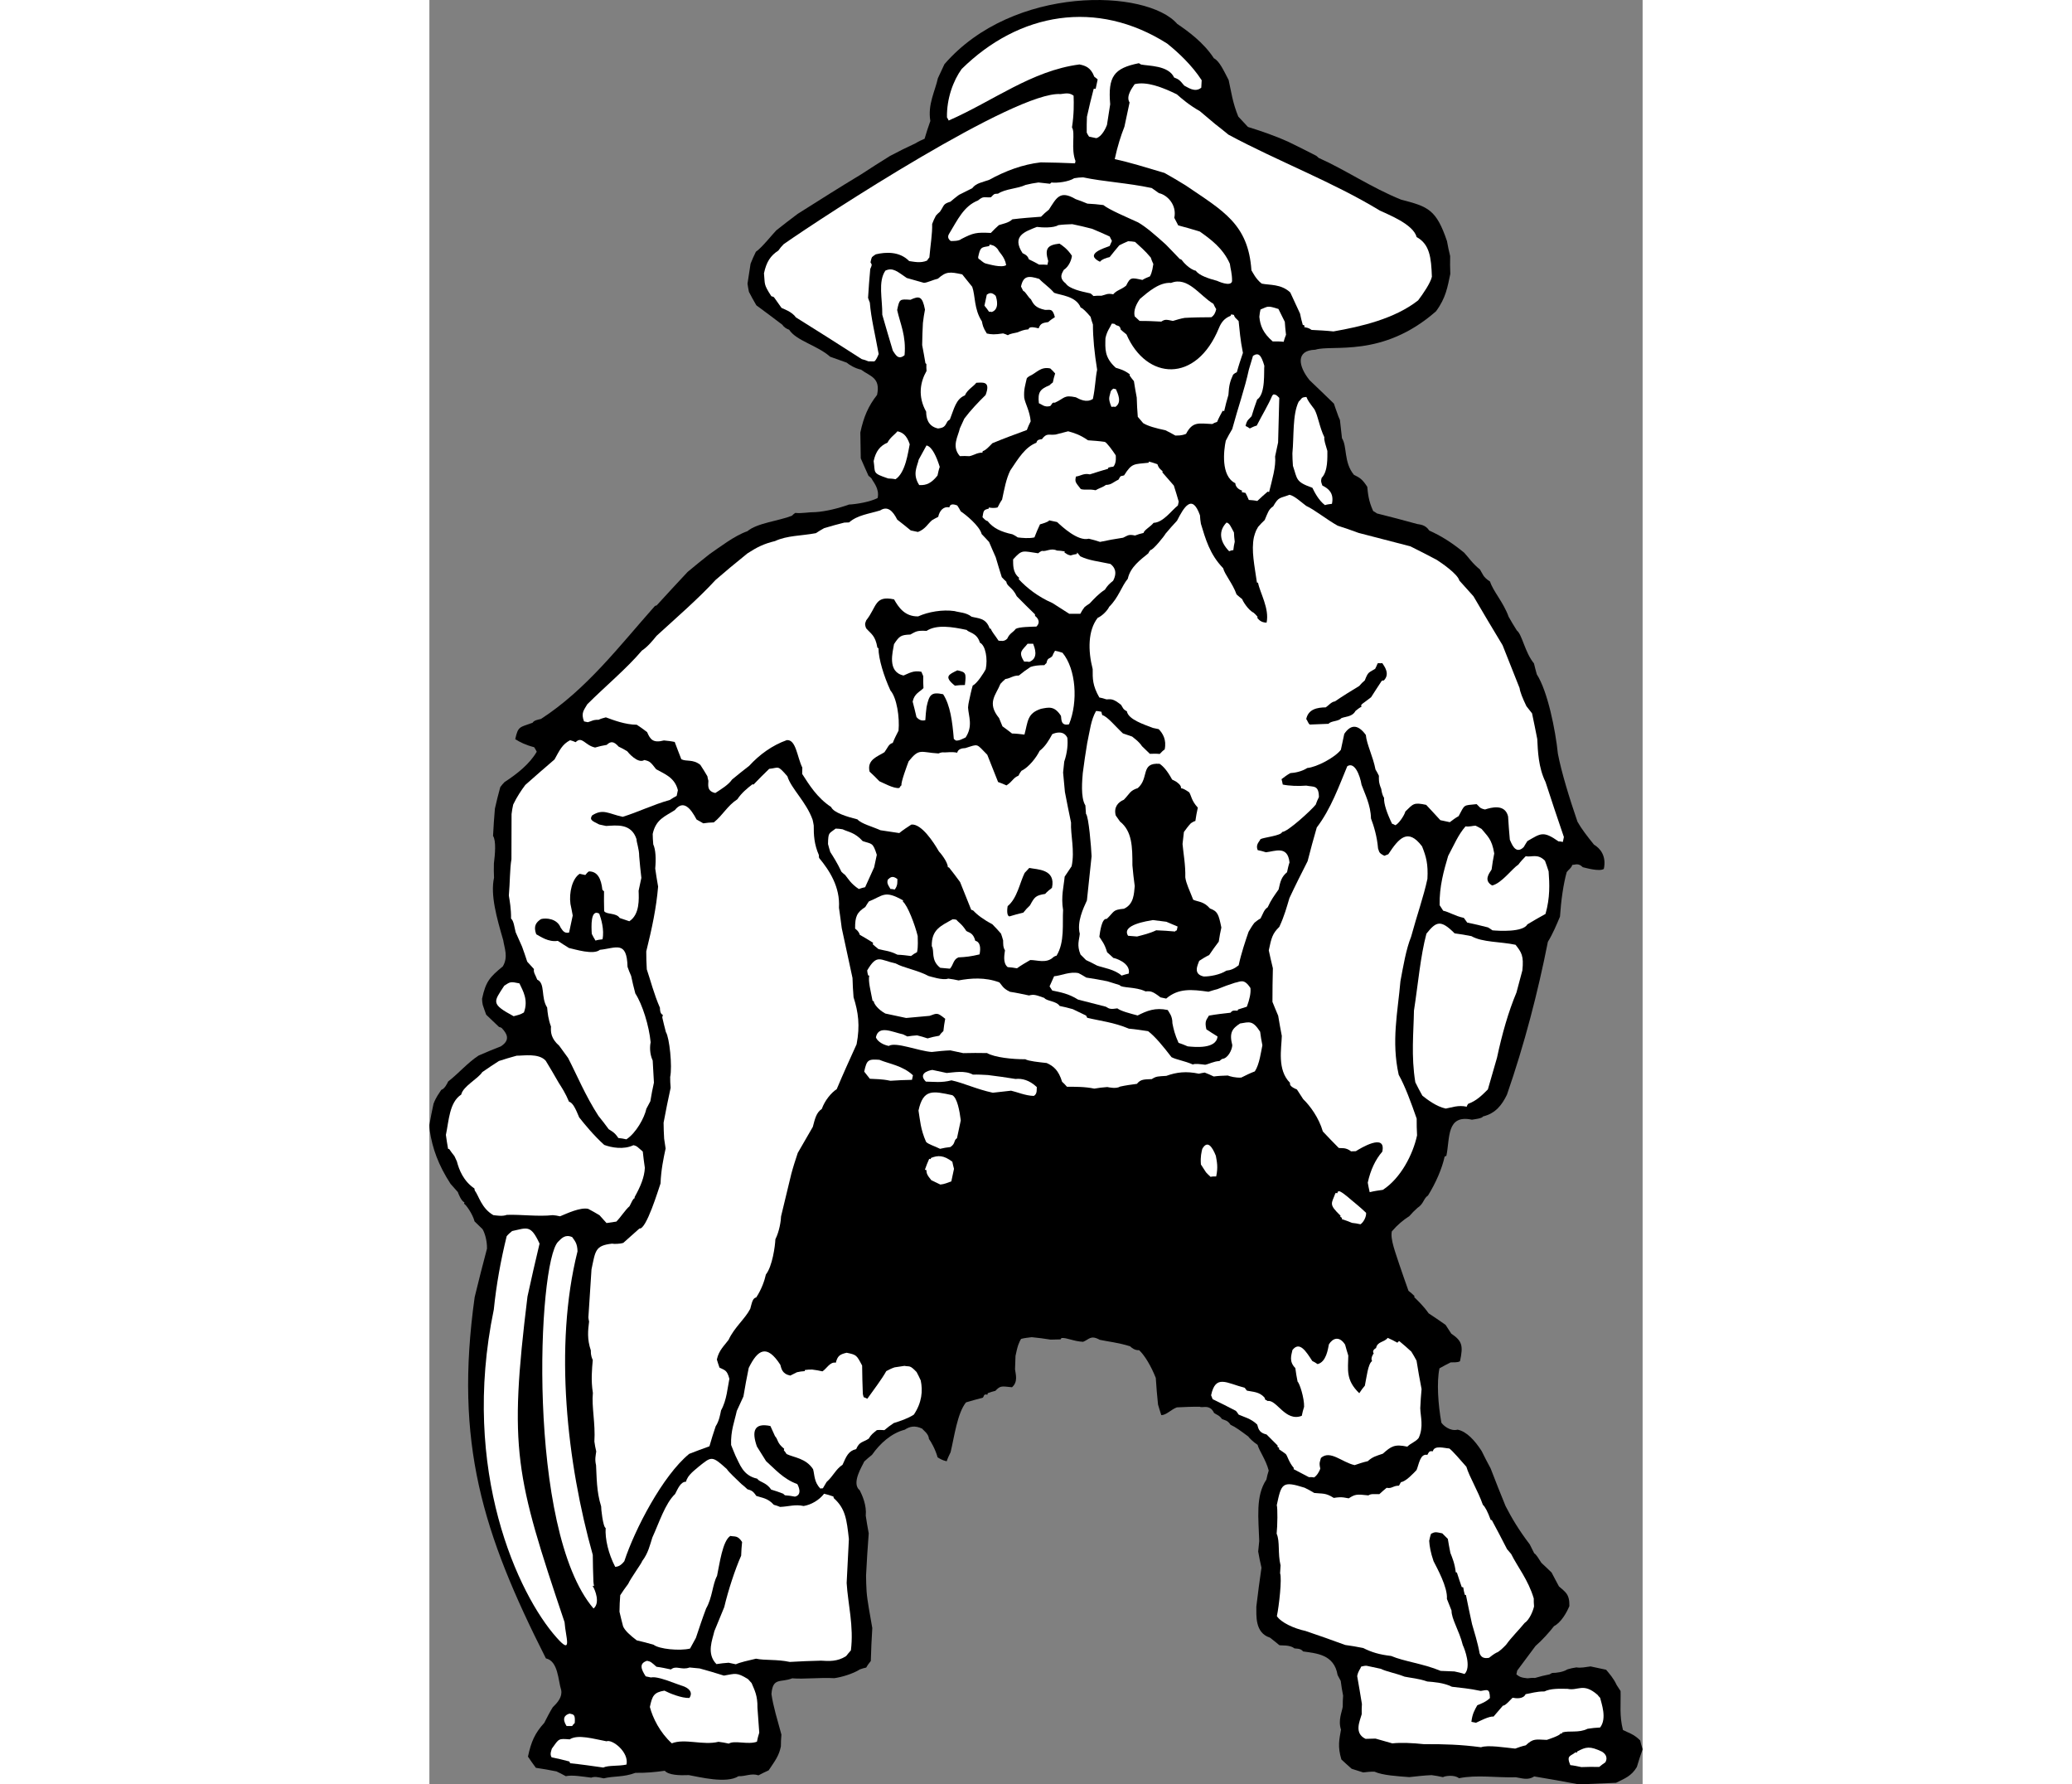
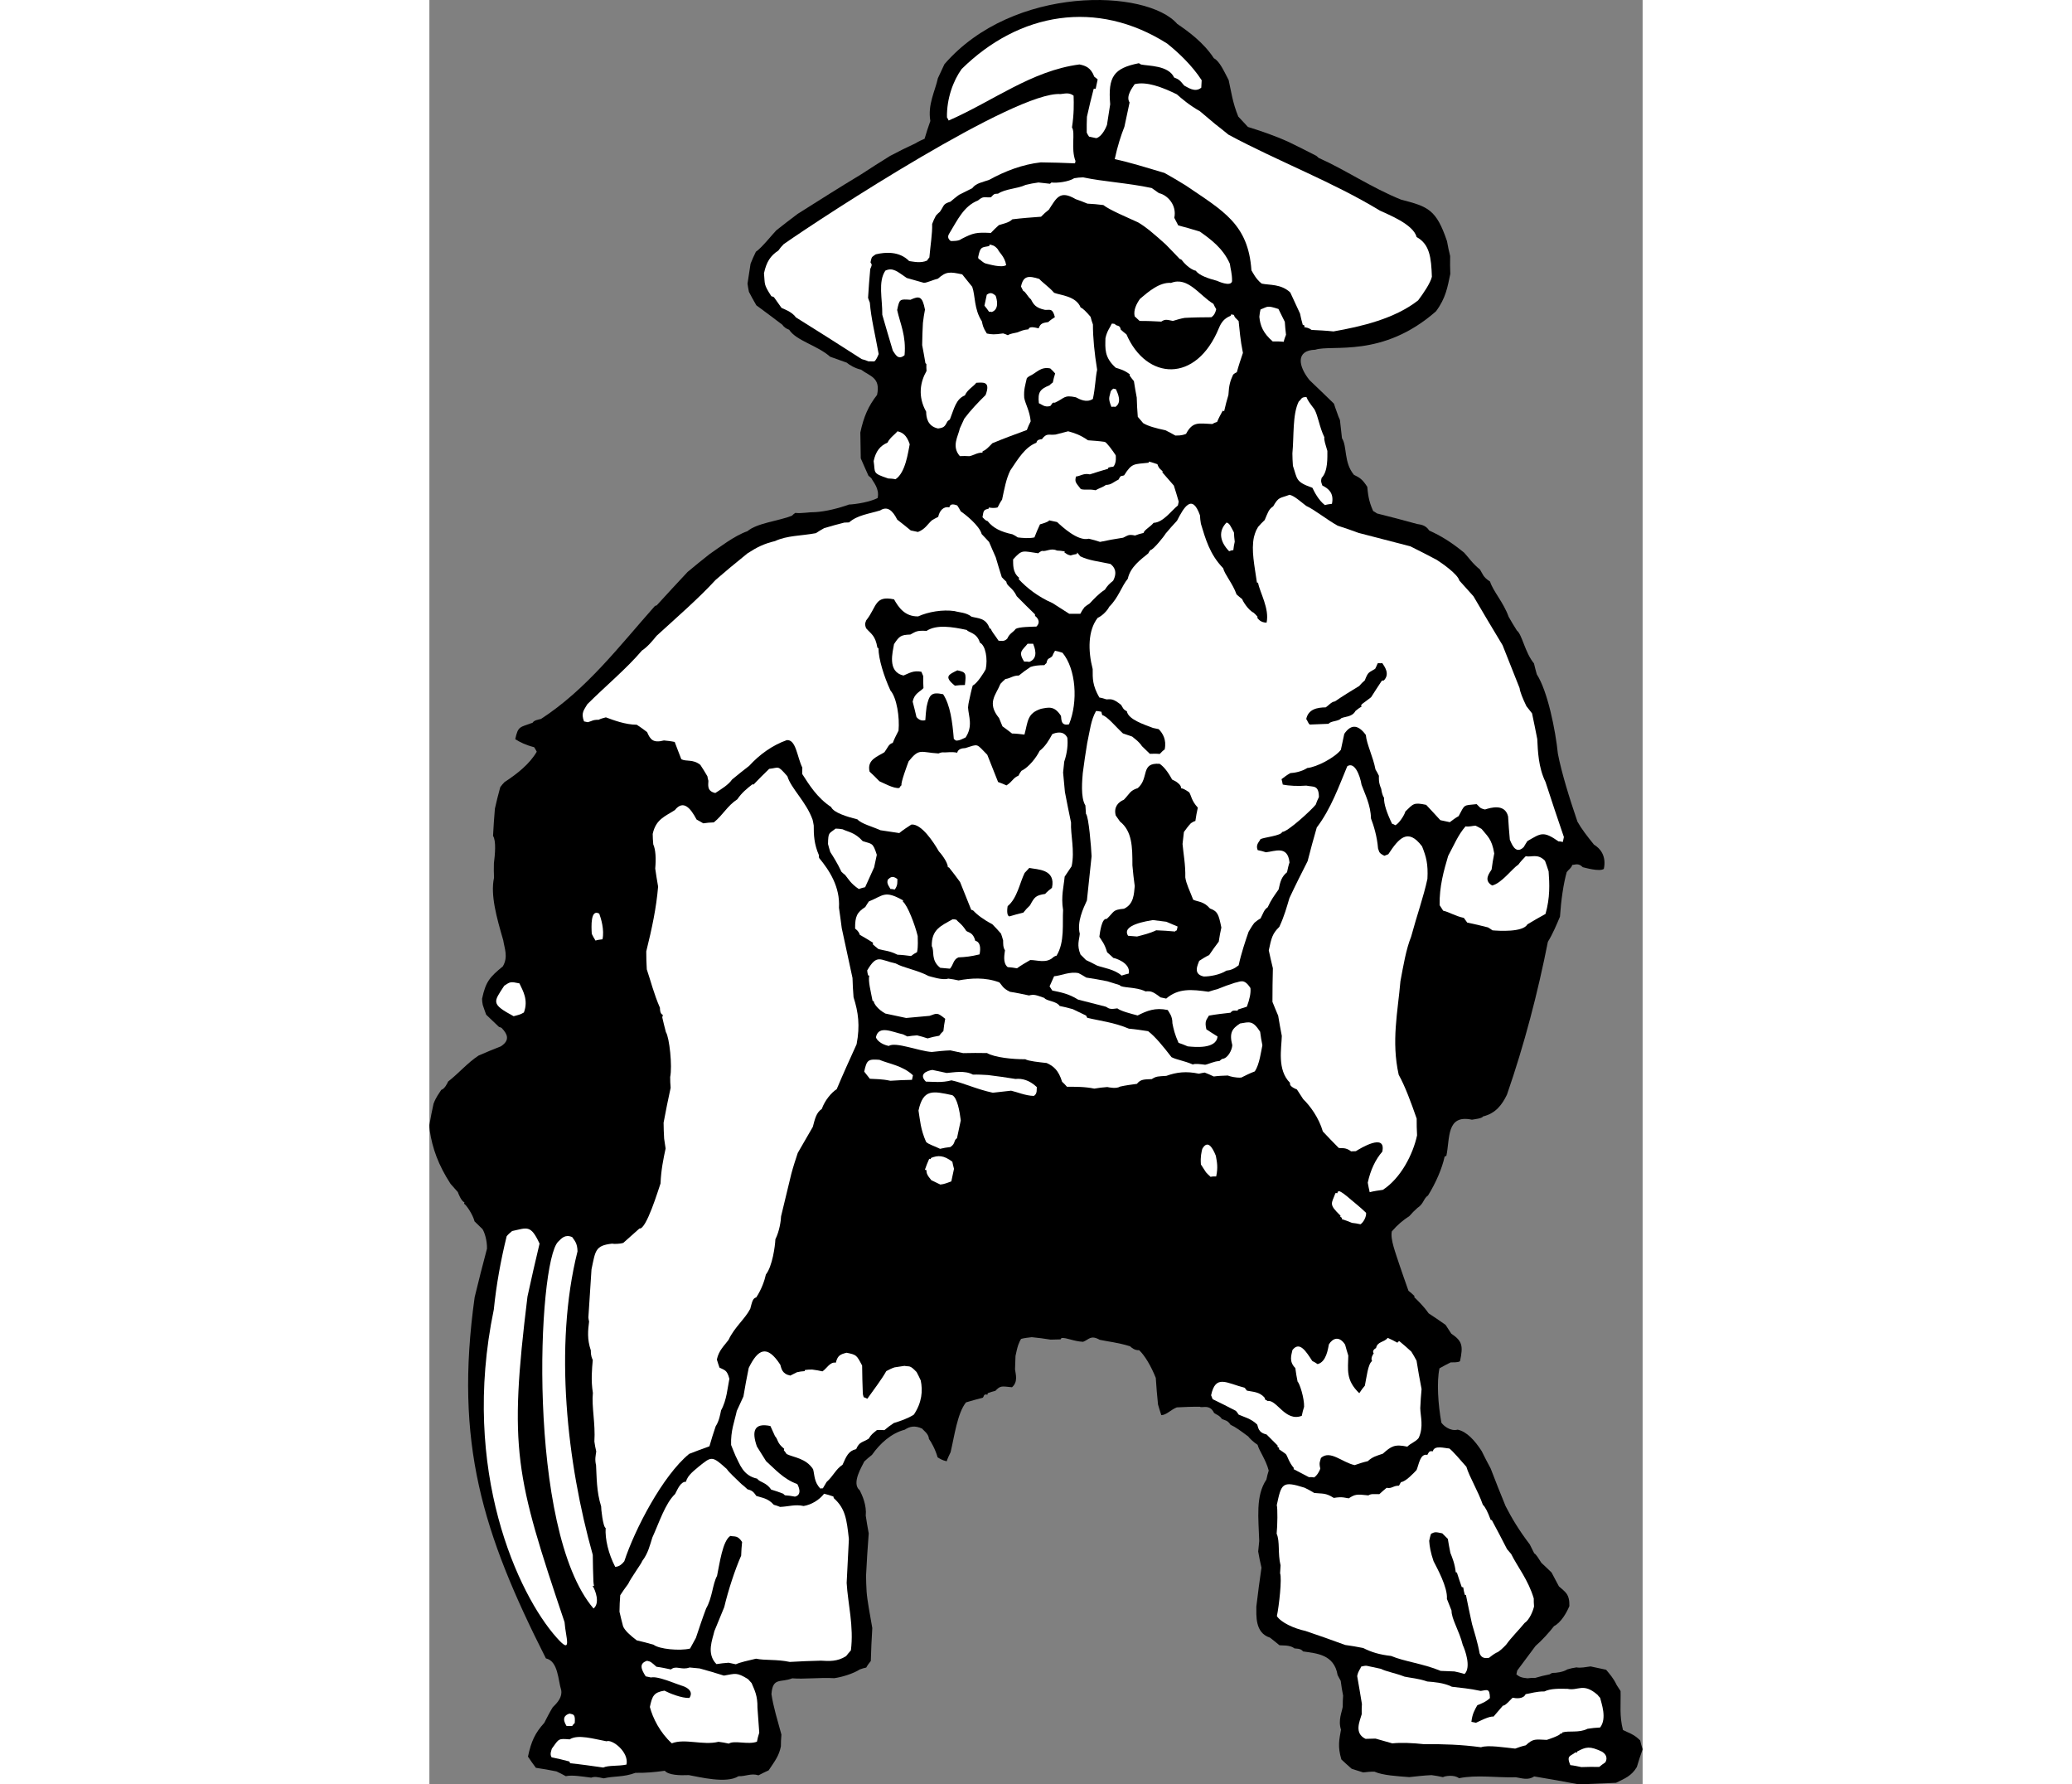
<svg xmlns="http://www.w3.org/2000/svg" xml:space="preserve" width="7.848in" height="6.757in" version="1.1" style="shape-rendering:geometricPrecision; text-rendering:geometricPrecision; image-rendering:optimizeQuality; fill-rule:evenodd; clip-rule:evenodd" viewBox="0 0 7847.74 11539.52">
  <rect x="0" y="0" width="7847.74" height="11539.52" fill="#808080" stroke="none" />
  <defs>
    <style type="text/css">
   
    .fil0 {fill:black}
    .fil1 {fill:white}
   
  </style>
  </defs>
  <g id="Layer_x0020_1">
    <g id="_2008383222224">
      <path class="fil0" d="M882.26 11486.46c-20.49,-12.06 -41.5,-21.67 -60.06,-30.76 -44.12,-9.41 -88.75,-16.37 -133.39,-23.34 -17.87,-24.31 -35.74,-48.62 -51.17,-72.41 20.92,-98.03 45.2,-151.78 105.52,-218.34 17.64,-34.67 35.29,-69.33 54.87,-101.03 32.35,-31.53 62.77,-66.04 54.51,-111.36 -20.1,-60.38 -18.68,-187.37 -98.92,-204.49 -410.24,-810.75 -592.55,-1393.45 -460.72,-2336.25 24.94,-104.86 52.32,-209.19 79.71,-313.52 1.18,-53.56 -15.84,-105.87 -29.33,-126.69 -16.99,-16.43 -33.98,-32.87 -50.97,-49.31 -12.64,-48.82 -56.1,-109.33 -67.83,-114.4 1.04,-4.9 1.57,-7.36 2.09,-9.81 -19.6,-4.18 -41.01,-59.99 -42.41,-65.42 -16.47,-18.89 -32.94,-37.77 -47.48,-53.69 -79.04,-121.92 -117.46,-230.04 -134.19,-343.79 -2.29,-13.3 -2.13,-26.08 -2.48,-36.4 7.48,-47.09 17.42,-93.65 26.83,-137.76 17.29,-44.99 34.25,-64.44 49.8,-89.3 22.22,-8.07 35.85,-35.91 44.93,-54.47 67.52,-52.22 125.91,-121.75 197.27,-168.02 47.94,-20.52 95.88,-41.04 143.29,-59.1 65.42,-42.41 38.43,-84.04 4.97,-119.37 -6.83,-4.02 -11.73,-5.06 -16.63,-6.11 -27.68,-26.4 -55.35,-52.8 -83.03,-79.21 -8.07,-22.22 -16.14,-44.44 -22.28,-63.69 -2.29,-13.3 -4.58,-26.6 -4.41,-39.37 24.05,-112.73 50.45,-140.41 134.4,-209.62 36.17,-61.46 9.87,-118.32 2.65,-168.54 -42.83,-147.5 -83.74,-292.03 -59.69,-404.76 -1.08,-30.97 -2.15,-61.95 -0.78,-92.41 7.13,-57.41 15.63,-145.28 -5.58,-177.98 2.75,-60.91 7.42,-118.84 12.09,-176.78 9.94,-46.56 22.32,-92.6 34.71,-138.64 7.52,-11.2 17.48,-21.89 27.45,-32.57 83.26,-53.98 163.71,-118.8 208.44,-196.38 -5.26,-11.37 -11.04,-20.29 -16.82,-29.21 -55.84,-14.48 -90.51,-32.13 -122.21,-51.7 18.3,-85.77 28.99,-75.81 112.45,-106.68 8.56,-16.11 37.61,-20.16 53.88,-24.37 294.38,-190.85 504.86,-468.79 734.26,-727.31 3.5,-4.38 8.92,-5.79 14.35,-7.19 66.79,-72.86 133.58,-145.73 199.85,-216.15 46.7,-38.72 93.39,-77.44 142.53,-115.63 62.97,-42.93 161.26,-119.33 244.19,-147.75 62.61,-53.26 203.83,-66.68 287.82,-100.01 6.47,-6.31 12.94,-12.61 21.86,-18.39 45.15,4.51 83.12,-5.32 131.78,-5.19 64.93,-4.08 148.74,-24.63 215.4,-48.84 49.17,-2.32 136.84,-16.92 185.83,-42.34 13.07,-61.27 -29.14,-103.58 -39.66,-126.32 -6.31,-6.47 -12.61,-12.94 -19.44,-16.96 -17.18,-39.54 -34.9,-76.63 -50.15,-113.19 -0.75,-56.53 -1.5,-113.05 -2.77,-167.14 21.97,-102.93 51.83,-170.86 108.3,-243.37 24.05,-112.73 -46.13,-120.02 -103.58,-163.02 -39.21,-8.37 -77.73,-31.96 -92.8,-45.42 -35.71,-12.75 -71.43,-25.49 -107.14,-38.23 -84.08,-74.31 -218.86,-103.07 -265.13,-174.44 -19.08,-6.63 -34.67,-17.64 -44.31,-32.52 -57.45,-43 -112.43,-85.48 -167.95,-125.51 -16.82,-29.21 -33.66,-58.42 -48.03,-87.11 -3.69,-18.73 -7.39,-37.45 -9.15,-53.2 6.96,-44.64 13.4,-86.82 19.84,-129 10.65,-25.92 21.31,-51.82 34.41,-77.21 35.68,-23.13 109.11,-115.08 132.02,-138.37 46.17,-36.27 92.34,-72.54 137.99,-106.36 136.26,-86.23 272.53,-172.46 410.72,-255.71 62.45,-40.48 124.89,-80.97 186.81,-118.99 54.93,-29.28 109.33,-56.1 166.19,-82.41 17.84,-11.57 37.61,-20.16 57.38,-28.75 10.82,-38.69 24.08,-76.85 37.36,-115.02 -18.3,-106.4 30.98,-193.25 48.76,-276.57 14.15,-30.29 28.3,-60.58 42.45,-90.87 445.37,-513.9 1308.7,-486.9 1505.78,-260.34 71.62,48.59 171.45,121.13 236.99,222.24 37.12,18.17 66.23,85.87 95.51,140.8 15.81,69.99 25.15,146.29 62.34,236.22 20.85,22.39 41.69,44.77 62.54,67.15 76.85,24.08 167.89,53.76 263.66,97.25 58.13,27.78 118.19,58.53 178.25,89.28 4.38,3.5 8.76,7 15.06,13.46 168.6,74.41 343.02,193.62 534.21,270.28 174.88,45.01 227.22,63.86 296.36,268.22 5.98,32.02 11.96,64.05 20.39,96.59 -0.49,38.33 -0.99,76.66 0.97,115.51 -17.25,80.87 -28.04,155.44 -92.55,241.6 -347.15,304.97 -673.03,213.01 -780.7,248.51 -128.81,3.27 -109.99,107.2 -36.93,197.1 50.97,49.31 104.39,99.14 157.29,151.43 6.15,19.24 14.21,41.47 22.29,63.69 4.74,13.82 9.48,27.64 16.66,41.98 4.41,39.38 8.82,78.75 13.23,118.12 34.7,53.53 10.29,155.93 77.57,236.91 37.12,18.17 53.23,26.73 86,77.28 4.41,39.37 6.73,88.55 38.29,156.78 6.83,4.02 16.11,8.57 24.87,15.56 85.25,20.75 172.43,44.47 259.61,68.2 17.15,3.66 53.03,3.63 78.09,42.29 74.76,33.89 140.6,73.56 225.72,142.97 27.15,28.85 54.14,70.48 102.3,108.94 19.28,29.74 18.07,47.41 65.35,78 19.83,63.17 86.75,133.82 120.44,228.12 16.83,29.21 33.66,58.42 52.93,88.16 35.03,27.97 51.75,141.72 110.8,213.25 5.62,21.7 10.72,45.84 18.27,70.52 69.4,107.05 120.72,358.85 136.43,513.37 23.03,120.22 74.46,287.49 126.57,439.53 25.95,46.53 62.21,92.7 106.72,148.32 40.97,24.12 81.63,73.78 63.84,157.11 -29.73,19.28 -121.29,-7.94 -135.99,-11.08 -29.6,-29.38 -47.97,-15.36 -68.62,-14.64 -4.18,19.6 -24.47,30.65 -35.49,46.24 -21.11,74.92 -36.77,184.32 -43.5,287.94 -20.78,49.37 -47.15,112.93 -78.26,162.66 -65.17,329.44 -151.51,662.04 -264.81,988.9 -31.8,64.96 -71.82,120.47 -155.64,141.02 -2.61,12.25 -57.74,18.43 -71.04,20.71 -166.65,-35.56 -141.13,121.06 -165.19,233.8 -5.43,1.4 -8.4,3.33 -11.37,5.26 -16.21,75.97 -56.73,169.81 -107.42,251.24 -29.73,19.28 -26.73,53.23 -68.36,80.22 -18.89,16.47 -35.32,33.46 -52.28,52.9 -41.63,26.99 -75.91,55.55 -113.33,98.81 -10.98,51.47 24.28,138.42 48.85,215.4 18.95,55.29 37.9,110.58 58.78,168.84 13.14,10.49 26.27,20.98 38.88,33.92 -0.52,2.45 -1.04,4.9 -1.57,7.35 16.99,16.44 59.73,56.31 93.03,104.4 36.07,23.07 71.62,48.59 109.62,74.63 11.57,17.84 23.14,35.68 36.63,56.5 71.62,48.59 78.12,78.16 56.68,178.64 -14.87,9.64 -42.35,6.34 -60.55,7.58 -25.72,12.45 -48.98,25.42 -72.25,38.39 -18.82,88.23 -8.89,233.83 12.21,351.07 11.57,17.84 56.75,58.23 105.58,45.59 58.82,12.55 110.67,69.73 155.01,138.12 17.71,37.09 37.87,74.7 58.03,112.31 31.4,81 62.8,162.01 96.65,243.53 39.8,77.68 85.01,153.94 157.03,248.74 9.12,17.32 17.71,37.09 28.75,57.38 11.73,5.06 30.49,37.25 45.91,61.04 21.37,19.94 42.74,39.87 66.04,62.77 14.37,28.69 31.2,57.91 47.51,89.57 40.81,36.89 69.17,48.07 67.66,127.18 -16.24,40.09 -53.46,106.45 -99.47,129.95 -28.5,37.48 -78.85,93.35 -119.6,128.21 -39.51,53.07 -79.01,106.13 -118.53,159.19 -1.57,7.35 -3.14,14.71 -5.22,24.51 17.51,13.99 28.72,21.5 71.43,25.49 15.75,-1.77 31.5,-3.53 49.17,-2.32 30.1,-8.95 62.64,-17.38 94.67,-23.35 5.95,-3.86 11.89,-7.71 17.32,-9.12 25.55,0.33 70.35,-5.49 97.11,-22.84 19.24,-6.15 37.97,-9.84 59.14,-13.01 24.51,5.23 61.96,-2.15 91,-6.2 31.86,6.8 66.17,14.12 100.48,21.44 20.32,24.83 47.48,53.69 68.51,99.17 7.71,11.89 15.42,23.79 25.06,38.66 2.35,85.06 -8.44,159.62 15.45,251.84 32.22,17.12 68.98,24.97 111.19,67.28 3.69,18.73 9.83,37.97 15.98,57.22 -13.27,38.16 -26.54,76.33 -37.36,115.02 -35.65,59.01 -77.12,73.22 -134.49,101.97 -80.16,3.4 -160.31,6.79 -240.47,10.19 -96.1,-17.94 -192.2,-35.88 -288.82,-51.38 -41.63,26.99 -79.27,11.27 -119,5.36 -126.36,3.78 -249.94,-17.46 -367.71,6.09 -30.65,-24.47 -91.72,-14.44 -103.61,-6.73 -24.51,-5.23 -49.01,-10.45 -74.05,-13.23 -49.18,2.32 -96.43,7.61 -143.67,12.9 -75.61,-5.88 -171.88,-11.05 -225.63,-35.33 -25.56,-0.33 -49.18,2.32 -72.8,4.97 -26.43,-8.21 -50.42,-15.88 -74.4,-23.57 -23.82,-20.45 -45.19,-40.39 -66.56,-60.32 -25.45,-84.86 -13.59,-128.45 -2.45,-192.69 -20.35,-60.72 6.9,-116.4 11.25,-148.78 0.33,-25.55 0.13,-48.66 2.39,-71.24 -5.98,-32.02 -11.96,-64.04 -15.49,-95.54 -7.19,-14.34 -14.9,-26.24 -20.16,-37.61 -22.34,-135.44 -139.26,-139.88 -223.63,-152.77 -13.5,-20.81 -47.45,-17.81 -54.8,-19.38 -33.1,-25 -80.87,-17.25 -98.03,-20.92 -21.89,-17.48 -41.33,-34.44 -61.3,-48.95 -98.39,-31.24 -87.11,-144.14 -87.86,-200.67 10.42,-84.89 20.85,-169.78 33.21,-251.7 -7.91,-35 -15.81,-69.99 -21.27,-104.47 2.25,-22.58 4.51,-45.15 6.77,-67.73 -4.51,-147.01 -24.76,-292.25 46.38,-397.5 4.19,-19.6 8.37,-39.21 15,-58.29 -18.26,-70.52 -62.24,-128.58 -72.07,-166.56 -29.24,-19.05 -54.47,-44.93 -60.26,-53.85 -48.68,-36.01 -81.78,-61.01 -114.53,-75.68 -19.28,-29.74 -35.03,-27.97 -56.04,-37.58 -15.42,-23.79 -37.48,-28.5 -50.61,-38.98 -28.23,-59.83 -78.25,-29.51 -91.39,-40 -51.11,-0.66 -100.28,1.66 -149.46,3.98 -39.01,14.73 -66.98,49.76 -100.42,50.31 -7.55,-24.67 -15.61,-46.89 -21.24,-68.59 -5.65,-57.57 -11.3,-115.15 -14.5,-172.2 -29.99,-75.58 -71.36,-145.9 -107.79,-179.3 -28.53,1.6 -47.97,-15.36 -58.66,-25.32 -76.85,-24.09 -139.69,-29.81 -196.05,-41.84 -59.54,-33.2 -68.78,-1.86 -107.8,12.87 -60.9,-2.75 -106.78,-27.91 -138.28,-24.39 -2.97,1.93 -5.95,3.86 -6.99,8.76 -23.1,0.2 -43.75,0.92 -64.4,1.63 -42.18,-6.44 -81.92,-12.36 -122.18,-15.82 -23.62,2.64 -47.25,5.29 -68.94,10.91 -7.52,11.21 -13.1,25.39 -18.69,39.57 -7.16,21.54 -12.38,46.04 -17.61,70.55 -0.85,28 -1.7,56.01 -3.08,86.46 3.53,31.5 21.08,81.36 -19.67,116.23 -70.19,-7.29 -74.56,-10.79 -107.44,23.19 -16.27,4.21 -32.54,8.43 -49.34,15.1 -0.52,2.45 -1.04,4.9 -2.09,9.8 -26.95,-5.76 -19.77,8.59 -29.73,19.28 -37.97,9.83 -73.49,20.19 -109.01,30.55 -55.95,70.05 -75.07,219.71 -99.48,322.11 -9.08,18.56 -18.17,37.12 -25.33,58.66 -29.4,-6.27 -44.99,-17.29 -58.65,-25.33 -14.57,-51.79 -42.45,-101.3 -56.46,-119.66 -0.56,-33.43 -39.08,-57.02 -42.41,-65.42 -48.85,-23.23 -81.4,-14.8 -114.1,6.4 -86.79,22.48 -159.88,88.87 -211.45,162.43 -18.36,14.01 -34.28,28.55 -50.19,43.1 -10.65,25.91 -86.33,140.44 -29.42,185.89 16.31,31.66 45.94,96.92 39.17,164.65 4.94,36.93 12.32,74.37 19.18,114.27 -6.57,90.84 -13.14,181.68 -17.27,273.04 0.56,33.43 1.11,66.86 3.59,103.26 4.6,62.47 22.18,148.21 36.79,235.89 -4.84,70.71 -7.23,141.94 -9.62,213.18 -10.49,13.14 -20.98,26.27 -29.54,42.38 -13.3,2.29 -27.13,7.02 -40.95,11.76 -44.6,28.92 -121.06,51.04 -165.86,56.85 -96.26,-5.17 -193.73,7.34 -271.8,0.93 -75.58,29.99 -126.19,-8.99 -134.49,101.98 11.27,79.27 38.65,167.11 64.46,262.29 -2.78,25.03 -3.1,50.58 -3.43,76.14 -13.07,61.26 -34.05,87.54 -79.15,154.78 -22.74,10.52 -45.49,21.04 -65.77,32.08 -47.97,-15.36 -83.66,7.78 -129.33,5.72 -77.31,50.12 -254.64,4.6 -321.34,-7.07 -59.5,2.68 -130.74,0.29 -155.44,-28.04 -65.97,8.98 -123.55,14.63 -189.88,13.29 -78.03,29.47 -137.37,19.37 -204.92,35.7 -41.66,-8.89 -58.82,-12.55 -81.04,-4.48 -57.41,-7.13 -124.1,-18.8 -164.52,-9.48z" />
      <path class="fil1" d="M910.37 11402.77c-1.41,-5.42 -3.34,-8.39 -5.26,-11.37 -38.69,-10.81 -77.9,-19.18 -114.66,-27.02 -13.5,-20.82 -0.39,-46.21 1.7,-56.01 47.55,-66.72 42.12,-65.31 115.28,-59.96 53.53,-34.7 156.81,-2.41 238.21,12.39 36.57,-15.26 146.55,69.71 129.3,150.58 -53.72,11.59 -116.03,3.43 -150.15,19.21 -72.12,-10.26 -144.23,-20.52 -214.42,-27.82z" />
      <path class="fil1" d="M887.41 11162.14c-30.85,-47.57 -12.84,-71.91 19.71,-80.35 26.96,5.75 37.29,5.39 33.13,60.88 -6.47,6.31 -12.94,12.61 -16.96,19.44 -12.78,-0.17 -25.55,-0.33 -35.88,0.03z" />
      <path class="fil1" d="M1568.14 11274.08c-77.25,-70.29 -123.71,-164.76 -141.97,-235.27 15.17,-71.07 25.29,-94.53 94.24,-105.44 32.22,17.13 112.4,49.6 161.58,47.29 30.06,-44.83 -21.24,-68.59 -32.97,-73.65 -55.32,-16.93 -172.1,-70.03 -215.49,-58.8 -12.25,-2.61 -24.51,-5.22 -34.31,-7.32 -30.85,-47.58 -43.66,-83.62 8.66,-100.64 24.51,5.22 26.43,8.2 60.93,38.62 29.94,3.82 61.79,10.62 93.65,17.42 34.28,-28.56 67.74,6.77 120.58,-12.71 20.13,1.73 42.71,3.99 65.29,6.24 50.94,13.43 103.81,29.84 156.68,46.24 74.37,-12.31 81.89,-23.52 156.48,23.14 6.31,6.47 14.54,15.92 22.78,25.36 18.59,44.96 39.27,80.12 37.77,159.23 4.24,52.15 7.97,106.75 11.69,161.35 -6.63,19.08 -10.81,38.69 -15,58.3 -55.81,21.4 -146.32,-10.72 -182,12.41 -22.06,-4.71 -44.12,-9.41 -66.69,-11.66 -100.09,24.76 -217.92,-23.44 -301.89,9.88z" />
      <path class="fil1" d="M822.5 10589.72c-246.16,-275.77 -622.77,-1077.23 -405.79,-2121.01 16.31,-160.51 44.87,-318.39 83.24,-474.19 10.49,-13.14 22.91,-23.3 35.33,-33.46 96.59,-20.38 119.49,-43.68 177.36,81.4 -26.5,112.21 -53.53,226.87 -78.11,342.05 -121.55,990.86 -78.64,1159.13 239.87,2106.1 6.63,97.37 54.39,219.6 -51.89,99.1z" />
      <path class="fil1" d="M1856.81 10761.73c-67.44,-68.19 -24.47,-161.52 -13.48,-212.98 21.31,-51.82 42.61,-103.65 63.92,-155.47 25.98,-109.76 69.97,-243.86 109.44,-332.8 1.37,-30.45 2.75,-60.91 6.05,-88.39 -28.92,-44.6 -46.76,-33.03 -76.17,-39.31 -50.56,32.77 -69.15,179.97 -85.88,258.4 -29.71,55.15 -29.81,139.69 -70.52,210.43 -23.4,61.63 -44.87,126.22 -66.34,190.83 -12.58,22.94 -25.16,45.88 -37.74,68.82 -67.55,16.33 -200.57,3.32 -235.59,-24.65 -36.24,-10.29 -72.48,-20.59 -109.24,-28.43 -41.86,-31.99 -76.36,-62.41 -88.28,-90.58 -8.43,-32.54 -16.86,-65.09 -23.36,-94.66 -0.03,-35.88 2.39,-71.24 4.81,-106.59 15.56,-24.87 33.56,-49.21 51.56,-73.55 15.2,-35.19 91.24,-139.39 90.36,-147.27 38.98,-50.61 50.49,-104.53 65.84,-152.5 42.97,-93.32 82.94,-220.59 147.12,-281.21 17.13,-32.22 34.94,-79.66 70.81,-79.69 9.41,-44.11 59.96,-76.88 82.34,-97.73 83.42,-66.75 84.47,-71.66 181.16,15.59 15.42,23.79 58.68,61.2 94.59,97.05 13.14,10.49 26.27,20.98 38.89,33.92 21.53,7.16 34.31,7.32 57.44,43 35.72,12.75 74.05,13.24 113.29,57.48 12.25,2.61 26.43,8.2 40.61,13.79 59.5,-2.68 96.07,-17.94 152.43,-5.91 47.77,-7.75 100.25,-37.54 132.24,-79.4 19.61,4.18 38.69,10.81 60.22,17.97 -0.52,2.45 1.4,5.43 2.81,10.85 75.31,67.31 83.25,138.19 97.36,264.19 -4.64,93.82 -9.28,187.62 -14.45,283.89 7.64,132.3 47.5,281.73 27.33,436.29 -9.97,10.68 -20.45,23.82 -30.94,36.96 -56.5,36.63 -111.98,32.47 -162.57,29.37 -66.86,1.11 -134.23,4.67 -201.61,8.23 -85.77,-18.3 -159.62,-8.43 -218.44,-20.99 -51.27,12.13 -99.56,22.32 -130.7,36.17 -17.15,-3.66 -31.86,-6.8 -46.56,-9.94 -26.08,2.12 -52.15,4.24 -78.75,8.82z" />
      <path class="fil1" d="M833.21 8029.76c22.91,-23.3 46.33,-49.05 90.81,-29.31 15.42,23.79 32.93,37.78 34.21,91.86 -154.31,614.81 -67.41,1372.89 98.67,1963.24 0.75,56.53 1.5,113.05 4.18,172.56 0.88,7.87 1.24,18.2 4.05,29.05 -4.9,-1.04 -7.35,-1.57 -9.8,-2.09 19.28,29.73 49.55,112.7 6.36,147.04 -433.74,-506.73 -362.73,-2243.2 -228.47,-2372.35z" />
      <path class="fil1" d="M6055.69 11245.13c-76.69,-36.86 -36.86,-115.48 -24.99,-159.07 -0.19,-23.1 -0.39,-46.2 1.34,-66.34 -10.03,-61.07 -20.06,-122.14 -30.61,-180.76 7.84,-36.76 19.22,-42.02 25.85,-61.1 10.85,-2.81 21.7,-5.62 34.47,-5.46 29.4,6.28 61.27,13.07 93.12,19.87 32.22,17.13 96.46,28.27 153.18,50.62 39.21,8.37 89.79,11.47 147.04,31.38 40.26,3.46 103.62,6.73 159.3,33.99 59.86,7.65 107.99,10.23 186.41,26.97 42.35,-6.34 57.74,-18.43 59.37,45.97 -22.91,23.3 -56.5,36.63 -81.7,46.63 -16.6,29.77 -32.15,54.63 -38.23,107.14 9.8,2.09 19.6,4.19 29.41,6.27 22.74,-10.52 89.04,-45.06 113.55,-39.83 20.45,-23.82 40.92,-47.64 61.37,-71.46 14.71,3.14 52.64,-42.57 62.09,-50.81 22.06,4.71 69.66,9.74 84.33,-23 34.47,-5.45 70.52,-18.27 121.62,-17.61 40.06,-19.64 96.07,-17.94 149.63,-16.76 68.62,14.64 101.29,-42.44 194.12,38.86 3.86,5.95 10.17,12.41 16.47,18.89 7.91,34.99 45.97,132.8 -0.01,192.17 -28.53,1.59 -54.6,3.72 -81.2,8.3 -57.38,28.75 -120.05,10.25 -163.97,23.94 -0.52,2.45 -1.04,4.9 -1.57,7.35 -4.9,-1.04 -7.35,-1.57 -10.33,0.36 -2.61,12.25 -82.57,38.75 -88,40.16 -71.24,-2.39 -87.34,-10.95 -135.61,35.12 -24.15,5.1 -46.36,13.16 -68.59,21.24 -67.74,-6.77 -176.61,-24.87 -221.06,-8.73 -129.53,-17.39 -241.54,-20.79 -369.83,-19.98 -72.64,-7.81 -148.77,-11.24 -203.89,-5.07 -36.24,-10.29 -72.48,-20.59 -108.71,-30.88 -23.1,0.2 -43.75,0.92 -64.4,1.63z" />
      <path class="fil1" d="M1201.88 10132.61c-43.65,-83.62 -66.49,-180.74 -61.65,-251.45 -17.16,-3.66 -30.75,-132.11 -29.18,-139.46 -30.71,-96.23 -28.51,-190.57 -32.96,-265.82 -9.31,-40.42 -2.15,-61.95 1.15,-89.44 -5.62,-21.7 -8.79,-42.87 -11.96,-64.05 7.43,-118.84 -18.75,-224.35 -9.72,-314.67 -13.19,-82.25 -5.91,-152.43 -0.71,-212.82 -14.37,-28.69 -12.12,-51.27 -12.48,-61.6 -25.1,-74.53 -18.49,-129.49 -11.36,-186.9 -2.81,-10.85 -3.69,-18.73 -4.58,-26.6 6.73,-103.62 13.47,-207.23 20.2,-310.84 25.62,-120.08 22.62,-154.03 132.87,-166.38 12.25,2.61 48.13,2.58 72.8,-4.96 34.8,-31.01 69.6,-62.02 104.4,-93.03 44.12,9.41 123.69,-255.45 136.43,-291.17 3.6,-88.91 18.76,-159.98 32.88,-226.15 -3.17,-21.18 -6.34,-42.35 -9.51,-63.53 -2.48,-36.4 -3.03,-69.83 -3.59,-103.25 13.76,-76.5 29.97,-152.46 45.66,-225.99 -2.64,-23.62 -2.84,-46.73 -3.03,-69.83 14.64,-68.62 -4.6,-254.65 -27.73,-290.33 -8.43,-32.54 -16.86,-65.09 -23.36,-94.66 1.57,-7.35 2.62,-12.25 3.66,-17.16 -19.6,-4.18 -19.12,-42.51 -18.59,-44.96 -39.64,-90.45 -61.59,-179.69 -85.28,-248.8 -1.96,-38.85 -3.92,-77.7 -3.43,-116.03 37.32,-150.9 65.03,-280.79 76.64,-419.23 -6.86,-39.9 -13.72,-79.79 -18.66,-116.72 5.72,-62.84 3.05,-122.34 -12.73,-156.45 -2.65,-23.62 -2.84,-46.72 -3.56,-67.38 20.39,-95.58 80.58,-113.48 143.03,-153.96 55.94,-70.06 102.37,-11.47 140.76,60.78 13.66,8.03 27.32,16.08 43.43,24.64 21.18,-3.16 44.8,-5.81 67.9,-6.01 58.59,-46.43 86.89,-107.01 152.31,-149.42 26.57,-40.45 63.82,-70.93 97.57,-97.04 2.45,0.52 4.9,1.04 7.35,1.57 32.87,-33.98 65.75,-67.96 101.08,-101.42 65.45,-6.54 51.95,-27.35 117.82,48.2 24.05,79.43 121.25,164.23 163.02,280.75 2.81,10.85 5.1,24.15 7.38,37.45 -0.29,61.43 2.38,120.93 33.42,191.61 -1.04,4.9 0.36,10.33 1.24,18.2 67.28,80.97 136.68,188.02 128.57,322.09 6.33,42.35 12.15,87.14 17.96,131.95 23.19,107.44 46.39,214.88 69.59,322.32 1.43,41.31 2.87,82.61 6.76,124.43 30.71,96.24 42.86,183.38 19.69,303.99 -43.5,95.77 -86.99,191.54 -128.56,290.29 -35.68,23.13 -77.12,73.22 -96.5,128.02 -35.68,23.13 -44.57,64.8 -58,115.74 -32.16,54.63 -64.83,111.72 -97.52,168.8 -14.31,43.07 -29.15,88.58 -41.53,134.63 -21.8,90.15 -44.12,182.75 -66.44,275.36 -0.85,28 -10.07,95.22 -36.8,148.44 -1.54,43.23 -19.45,175.2 -61.41,227.75 -8.37,39.21 -28.27,96.46 -62.35,148.12 -24.15,5.1 -27.97,35.03 -38.79,73.72 -34.77,66.88 -102.28,119.1 -140.19,200.69 -25.52,35.55 -62.78,66.04 -75.84,127.3 4.21,16.27 10.88,33.07 17.02,52.32 32.22,17.13 48.5,12.91 63.95,72.57 -11.5,53.92 -16.51,137.41 -53.73,203.77 -5.22,24.51 -12.19,69.14 -34.74,102.76 -14.31,43.07 -28.62,86.13 -40.49,129.72 -44.44,16.14 -88.88,32.28 -130.87,48.94 -171.38,140.26 -352.24,488.56 -419.78,694.48 -20.98,26.27 -38.3,35.38 -58.95,36.11z" />
      <path class="fil1" d="M7380.01 11414.97c-27.19,-64.73 1.7,-56.01 33,-82.64 2.45,0.52 4.9,1.04 9.8,2.09 0.52,-2.45 1.05,-4.9 1.57,-7.36 57.91,-31.2 82.05,-36.3 161.19,1.09 11.21,7.52 42.38,29.54 21.24,68.59 -14.87,9.64 -27.28,19.8 -39.7,29.96 -38.33,-0.49 -76.66,-0.98 -115.51,0.98 -24.51,-5.23 -49.01,-10.46 -71.59,-12.71z" />
      <path class="fil1" d="M6541.5 10805.59c-112.93,-47.16 -235.62,-60.52 -320.19,-96.5 -77.54,-8.86 -127.96,-24.74 -181.19,-51.47 -39.21,-8.37 -78.94,-14.28 -116.22,-19.67 -85.61,-31.08 -171.22,-62.16 -257.36,-90.79 -73.52,-15.68 -157.56,-54.12 -184.55,-95.74 14.12,-66.17 33.57,-241.38 20.76,-277.42 1.21,-17.68 2.42,-35.36 3.1,-50.58 -19.14,-78.39 -2.93,-154.36 -25.38,-205.27 5.56,-50.06 7.04,-165.05 0.89,-184.3 29.81,-139.69 33.99,-159.3 180.35,-112.7 21.01,9.61 41.5,21.67 61.98,33.73 52.51,6.08 72.28,-2.52 126.39,32.09 29.05,-4.05 45.32,-8.27 96.79,2.71 41.63,-26.99 51.95,-27.35 127.04,-19.01 17.84,-11.56 35,-7.91 70.88,-7.94 15.92,-14.54 31.82,-29.08 47.22,-41.17 34.31,7.32 41.47,-14.21 79.79,-13.73 4.54,-9.28 8.56,-16.11 12.58,-22.94 31.5,-3.53 81.33,-56.95 101.26,-78.32 15.72,-37.64 23.01,-107.83 69.57,-97.89 4.55,-9.28 8.57,-16.11 15.03,-22.42 5.43,-1.4 13.3,-2.29 20.65,-0.72 8.89,-41.66 75.94,-19.67 106.4,-18.3 18.03,11.54 77.6,80.61 110.54,118.39 19.31,65.61 74.69,154.3 106.45,245.63 15.06,13.46 31.37,45.13 50.84,97.96 2.45,0.52 4.9,1.05 7.35,1.57 33.13,60.88 65.74,124.21 98.35,187.53 8.23,9.44 16.47,18.89 26.63,31.3 41.2,83.1 110.4,167.05 146.21,287.43 -0.69,15.22 0.56,33.43 1.8,51.63 -5.76,26.96 -28.63,86.13 -61.34,107.34 -34.97,43.78 -83.23,89.85 -119.76,140.99 -16.43,16.99 -45.81,46.59 -62.09,50.81 -17.32,9.12 -32.71,21.2 -48.1,33.3 -39.9,6.86 -51.99,-8.53 -60.58,-28.3 -12.84,-71.92 -36.01,-143.48 -49.17,-189.85 -14.41,-64.57 -26.89,-126.16 -39.37,-187.76 -2.45,-0.52 -4.9,-1.04 -7.36,-1.57 -4.21,-16.27 -8.43,-32.55 -10.19,-48.3 -4.9,-1.04 -7.35,-1.57 -9.8,-2.09 -10.88,-33.07 -22.29,-63.69 -31.24,-93.78 -2.45,-0.52 -4.9,-1.04 -7.35,-1.57 -6.18,-55.13 -21.43,-91.69 -34.76,-125.28 -5.98,-32.02 -12.48,-61.59 -16.54,-90.65 -12.61,-12.94 -25.22,-25.88 -35.91,-35.85 -44.11,-9.41 -46.56,-9.94 -72.28,2.52 -5.59,14.18 -8.73,28.89 -12.38,46.04 2.48,36.4 9.34,76.3 28.29,131.59 21.56,43.03 92.2,168.28 86.32,243.9 10,25.19 20,50.38 29.99,75.58 -1.18,53.56 49.47,128.42 72.83,223.09 12.45,25.72 56.65,142.77 11.36,186.91 -21.53,-7.16 -43.59,-11.86 -65.65,-16.57 -30.45,-1.38 -60.91,-2.75 -88.91,-3.6z" />
      <path class="fil1" d="M2299.87 9669.95c-4.38,-3.5 -8.75,-6.99 -10.68,-9.97 -25.91,-10.65 -52.34,-18.85 -78.78,-27.06 -30.85,-47.58 -74.6,-46.66 -90.02,-70.45 -93.13,-19.87 -112.8,-95.81 -140.14,-147.77 -10,-25.19 -20.52,-47.94 -28.59,-70.15 -3.23,-92.93 22.09,-151.59 36.73,-220.2 14.67,-32.74 28.82,-63.03 42.97,-93.32 10.62,-61.79 21.25,-123.58 34.32,-184.85 59.05,-120.63 117.47,-154.29 204.22,-20.48 7.54,24.67 10.55,58.62 64.46,70.13 14.35,-7.19 28.69,-14.38 43.03,-21.57 16.27,-4.21 32.02,-5.98 50.22,-7.22 0.52,-2.45 1.05,-4.9 1.57,-7.36 15.76,-1.76 31.5,-3.53 46.73,-2.84 22.58,2.26 44.64,6.97 66.69,11.67 26.77,-17.35 49.47,-63.75 86.24,-55.9 11.86,-43.59 24.28,-53.75 70.13,-64.47 63.71,13.59 63.71,13.59 100.18,82.87 0.22,58.98 2.38,120.93 4.53,182.89 1.41,5.42 2.29,13.3 5.62,21.7 7.36,1.57 14.18,5.59 23.46,10.13 44.05,-62.35 93.52,-126.09 122.7,-178.8 17.32,-9.12 34.64,-18.23 53.89,-24.37 21.17,-3.17 42.35,-6.34 63.52,-9.51 34.31,7.32 32.55,-8.43 78.62,39.83 9.12,17.32 18.23,34.64 26.82,54.41 13.89,67.02 8,142.62 -44.61,221.08 -38.66,25.06 -85.55,40.68 -129.46,54.37 -20.82,13.5 -42.16,29.44 -61.04,45.91 -17.68,-1.21 -32.91,-1.9 -48.66,-0.13 -24.83,20.33 -36.73,28.03 -52.8,55.35 -38.66,25.06 -60.19,17.91 -80.97,67.28 -51.27,12.12 -64.01,47.84 -88.3,101.59 -44.6,28.91 -58.92,71.98 -103.16,111.22 -8.03,13.66 -16.08,27.32 -24.12,40.97 -4.9,-1.04 -10.32,0.36 -15.75,1.77 -42.22,-42.32 -37.18,-89.93 -47.54,-125.45 -46.27,-71.36 -124.85,-75.32 -171.25,-98.03 -5.78,-8.92 -11.57,-17.84 -17.87,-24.31 1.05,-4.9 1.57,-7.35 2.09,-9.8 -48.16,-38.46 -36.63,-56.5 -59.4,-81.86 -10.52,-22.75 -21.04,-45.49 -29.64,-65.26 -105.38,-22.48 -122.31,32.84 -87.22,132.56 19.28,29.74 38.03,61.93 59.24,94.63 53.95,47.38 111.06,115.94 201.57,148.06 5.78,8.92 36.47,69.28 -14.81,81.4 -22.06,-4.71 -44.64,-6.96 -64.76,-8.69z" />
      <path class="fil1" d="M5689.13 9552.7c-34.67,-17.65 -66.88,-34.77 -99.1,-51.89 0.52,-2.45 1.05,-4.9 1.57,-7.35 -32.93,-37.78 -41.72,-80.65 -52.41,-90.61 -15.58,-11.01 -28.72,-21.5 -42.38,-29.54 -1.4,-5.43 -0.88,-7.87 -0.36,-10.33 -4.38,-3.5 -6.82,-4.02 -9.28,-4.55 -1.41,-5.42 -0.88,-7.87 -0.36,-10.33 -25.22,-25.88 -48.52,-48.78 -71.82,-71.69 -56.37,-12.03 -53.42,-49.83 -60.61,-64.18 -40.29,-39.34 -89.3,-49.8 -119.59,-63.95 -5.79,-8.92 -11.57,-17.84 -17.87,-24.31 -50.78,-26.21 -101.56,-52.42 -150.4,-75.65 -3.34,-8.4 -6.66,-16.79 -10,-25.19 29.28,-137.24 98.82,-78.85 217.85,-48.32 3.85,5.95 7.71,11.89 14.01,18.37 39.21,8.37 80.51,6.93 113.45,44.71 1.93,2.97 3.33,8.39 4.74,13.82 4.9,1.04 9.28,4.54 16.11,8.56 58.62,-10.55 114.23,137.11 220.43,95.72 4.19,-19.61 8.37,-39.21 15,-58.3 1.7,-56.01 -29.01,-152.23 -42.14,-162.73 -6.5,-29.57 -10.55,-58.62 -14.6,-87.67 -42.22,-42.32 -25.97,-82.41 -18.66,-116.72 45.98,-59.37 87.87,8.5 128.35,70.94 11.73,5.06 22.94,12.58 34.15,20.1 56.69,-13.52 67.12,-98.42 73.39,-127.82 23.59,-38.53 66.11,-57.64 104.66,1.83 5.62,21.7 13.17,46.37 20.72,71.04 -1.15,89.44 -18.24,157.53 71.09,243.21 11.54,-18.03 22.55,-33.62 36.01,-48.69 10.98,-51.47 20,-141.78 46.76,-159.13 -11.56,-17.84 7.48,-47.09 10.46,-49.01 -13.5,-20.81 12.22,-33.26 15.19,-35.19 9.42,-44.11 51.08,-35.22 75.55,-65.87 21.01,9.61 42.02,19.21 62.51,31.27 3.5,-4.38 6.99,-8.76 12.42,-10.17 26.27,20.98 52.02,44.41 77.77,67.84 11.56,17.84 22.61,38.13 33.65,58.42 10.03,61.07 20.06,122.14 32.54,183.74 -3.46,40.26 -6.93,80.51 -8.47,123.74 1.27,54.08 23.03,120.21 -10.33,192.52 -20.97,26.27 -47.57,30.85 -73.46,56.07 -83.32,-17.78 -104.66,-1.83 -158.35,45.65 -41.47,14.21 -65.61,19.31 -97.44,48.39 -29.57,6.5 -57.22,15.98 -84.86,25.45 -80.88,-17.26 -157.96,-100.32 -218.11,-46.54 -5.23,24.51 -13.63,27.84 -4.31,68.26 -3.66,17.15 -23.24,48.85 -40.56,57.96 -12.25,-2.62 -22.58,-2.25 -32.91,-1.9z" />
-       <path class="fil1" d="M413.73 7858.26c-77.57,-44.74 -93.75,-125.05 -119.85,-158.81 -1.4,-5.42 -2.81,-10.85 -2.29,-13.3 -71.63,-48.59 -99.69,-121.2 -113.74,-175.44 -5.26,-11.38 -10.52,-22.75 -15.78,-34.12 -12.09,-15.39 -24.18,-30.78 -33.82,-45.65 -2.45,-0.52 -4.9,-1.05 -7.35,-1.57 -5.98,-32.02 -10.03,-61.08 -14.08,-90.12 19.35,-90.68 21.86,-210.56 99.18,-260.68 11.5,-53.92 108.94,-102.3 136.03,-145.21 36.21,-25.58 71.89,-48.71 107.57,-71.85 38.5,-12.29 76.98,-24.57 114.95,-34.4 40.78,1.02 142.27,-18.32 187.82,32.39 28.39,47.05 56.79,94.11 84.65,143.62 17.35,26.76 44.34,68.39 66.27,121.75 24.51,5.22 43.62,47.74 65.54,101.1 36.27,46.17 95.31,117.7 161.87,178.02 47.45,17.81 126.39,32.09 189.19,1.93 24.51,5.23 27.84,13.63 60.42,41.08 3,33.95 8.46,68.42 13.39,105.35 -2.75,60.91 -28.6,122.01 -65.81,188.37 -0.52,2.45 -1.05,4.9 0.88,7.87 -9.8,-2.09 -25.52,35.55 -34.08,51.66 -28.34,24.71 -55.95,70.06 -85.33,99.66 -21.17,3.17 -42.34,6.34 -63.52,9.51 -16.47,-18.89 -31.01,-34.8 -45.54,-50.72 -24.87,-15.55 -50.26,-28.66 -73.19,-41.24 -51.47,-10.99 -137.01,29.69 -181.98,48.28 -17.15,-3.66 -31.86,-6.79 -47.08,-7.48 -94.5,10.58 -203.9,-5.07 -296.83,-1.84 -30.61,11.4 -67.38,3.56 -87.5,1.82z" />
-       <path class="fil1" d="M1222.21 7359.46c-25.06,-38.66 -46.59,-45.81 -62.18,-56.82 -21.73,-30.26 -43.98,-58.07 -66.24,-85.88 -84.82,-130.84 -138.66,-262.75 -196.7,-375.06 -19.8,-27.28 -39.6,-54.56 -57.47,-78.88 -53.94,-47.38 -55.38,-88.68 -52.96,-124.04 -18.07,-47.41 -21.95,-89.24 -24.96,-123.19 -42.41,-65.42 -10.29,-155.93 -64.03,-180.21 -11.41,-30.62 -25.95,-46.53 -21.24,-68.59 -14.54,-15.92 -29.08,-31.83 -43.62,-47.75 -10.88,-33.07 -21.76,-66.13 -33.16,-96.75 -13.85,-31.14 -27.71,-62.28 -41.56,-93.42 -8.43,-32.55 -12.32,-74.37 -29.83,-88.36 0.81,-63.88 -8.85,-114.62 -14.31,-149.1 7.45,-82.96 6.15,-172.92 16.77,-234.71 0.27,-97.31 0.53,-194.62 0.8,-291.93 2.25,-22.58 6.43,-42.18 10.62,-61.79 23.23,-48.85 53.3,-93.68 78.3,-126.78 63.13,-55.71 126.26,-111.42 188.87,-164.68 33.2,-59.53 48.92,-97.18 100.87,-124.53 12.25,2.62 23.99,7.68 35.72,12.75 42.32,-42.22 59.7,20.42 125.86,34.55 24.67,-7.55 48.82,-12.64 75.42,-17.22 25.88,-25.22 46.01,-23.49 77.02,11.31 18.57,9.08 37.13,18.17 55.16,29.71 3.85,5.95 69.21,83.94 110.83,56.96 36.76,7.84 40.61,13.79 76.89,59.96 50.25,28.66 119.75,51.17 140.3,134.99 -2.61,12.25 -5.22,24.51 -7.84,36.76 -14.34,7.19 -29.21,16.82 -44.08,26.47 -109.01,30.55 -206.45,78.94 -305.13,109.13 -90.67,-19.35 -126.58,-55.2 -197.95,-8.93 -19.05,29.24 2.48,36.4 46.43,58.59 14.7,3.14 29.4,6.27 44.11,9.41 67.38,-3.56 162.93,-19.05 196.97,85.59 -1.21,17.68 17.38,62.64 17.25,111.29 3.36,44.28 8.66,91.52 13.94,138.78 -5.75,26.95 -11.5,53.91 -17.78,83.32 1.8,51.63 8.36,152.96 -60.03,197.29 -21.53,-7.16 -43.07,-14.31 -62.15,-20.95 -23.13,-35.68 -85.25,-20.75 -100.67,-44.54 -0.91,-43.75 -1.82,-87.51 -0.81,-128.28 -4.38,-3.5 -8.75,-7 -10.68,-9.97 -7.93,-70.88 -30.9,-119.33 -87.43,-118.58 -8.92,5.78 -15.92,14.54 -22.91,23.3 -12.25,-2.61 -24.51,-5.23 -36.76,-7.84 -47.58,30.85 -69.38,121 -59.51,194.85 5.1,24.15 10.2,48.29 14.77,74.89 -7.84,36.76 -15.68,73.52 -23.53,110.28 -34.99,7.91 -44.47,-19.74 -54.63,-32.16 -23.33,-58.78 -94.04,-63.62 -126.59,-55.19 -32.71,21.2 -50.71,45.55 -31.24,98.39 25.39,13.1 78.46,52.61 139.53,42.58 22.41,15.03 47.28,30.59 72.14,46.14 39.21,8.37 159.14,46.77 199.88,11.9 104.83,-10.94 174.79,-62.63 178.96,109.93 6.15,19.25 14.74,39.01 23.33,58.78 7.39,37.45 17.22,75.42 27.06,113.39 46.27,71.37 88.74,208.55 99.16,315.82 -5.23,24.51 -7.82,72.64 13.23,118.12 2.84,46.73 5.69,93.46 8,142.63 -8.37,39.21 -16.73,78.42 -23.18,120.61 -8.56,16.11 -17.12,32.22 -25.68,48.32 -12.55,58.82 -66.89,157.4 -129.33,197.89 -17.16,-3.66 -34.31,-7.32 -51.99,-8.53z" />
      <path class="fil1" d="M3305.16 7660.41c-21.01,-9.6 -39.57,-18.69 -58.13,-27.77 -28.56,-34.28 -31.37,-45.13 -32.09,-65.78 -4.9,-1.04 -7.35,-1.57 -9.8,-2.09 7.68,-23.98 17.81,-47.45 27.94,-70.9 2.45,0.52 4.9,1.04 9.8,2.09 0.52,-2.45 1.05,-4.9 1.57,-7.36 44.97,-18.59 83.3,-18.1 138.28,24.39 2.29,13.3 6.5,29.57 10.72,45.84 -5.75,26.96 -11.5,53.92 -17.25,80.88 -22.22,8.07 -44.96,18.59 -71.04,20.71z" />
      <path class="fil1" d="M3303.21 7429.4c-34.67,-17.64 -75.81,-28.99 -90.35,-44.9 -36.3,-82.05 -38.98,-141.56 -49,-202.62 30.33,-142.14 93.52,-126.09 218.51,-99.43 32.22,17.13 47.34,102.34 54.92,162.89 -7.85,36.76 -16.22,75.97 -24.58,115.18 -23.79,15.42 -7.32,34.31 -43.01,57.45 -23.62,2.64 -44.8,5.81 -66.49,11.43z" />
      <path class="fil1" d="M5968.24 7908.36c-23.46,-10.13 -44.99,-17.29 -66.53,-24.44 0.52,-2.45 1.05,-4.9 1.57,-7.36 -4.38,-3.5 -8.76,-6.99 -11.2,-7.52 0.52,-2.45 1.04,-4.9 1.57,-7.35 -78.65,-75.71 -58,-76.43 -33.03,-145.41 2.98,-1.93 7.87,-0.88 12.78,0.17 1.04,-4.9 1.57,-7.36 2.09,-9.8 2.97,-1.93 8.39,-3.34 13.3,-2.29 30.29,14.15 66.2,50 105.61,81.47 21.89,17.48 43.26,37.41 64.63,57.35 2.64,23.62 -15.52,60.74 -36.34,74.24 -19.6,-4.18 -36.76,-7.84 -54.44,-9.05z" />
      <path class="fil1" d="M5053 7610.58c-10.68,-9.96 -21.37,-19.93 -29.6,-29.37 -11.57,-17.84 -23.14,-35.68 -32.77,-50.55 -4.25,-52.15 3.96,-78.59 8.66,-100.65 33.2,-59.53 64.56,-14.4 87.89,44.38 6.86,39.9 15.29,72.45 2.22,133.71 -12.77,-0.17 -25.55,-0.33 -36.4,2.48z" />
      <path class="fil1" d="M544.74 6571.79c-149.36,-80.56 -129.07,-91.6 -60.38,-197.37 38.66,-25.06 39.18,-27.51 98,-14.96 22.97,48.46 59.08,107.41 29.05,188.12 -20.82,13.5 -44.96,18.59 -66.66,24.21z" />
      <path class="fil1" d="M6082.35 7709.79c-5.62,-21.7 -8.79,-42.87 -12.48,-61.59 17.25,-80.88 50.1,-150.74 93.98,-200.3 26.66,-124.99 -144.23,-20.52 -170.99,-3.18 -10.33,0.36 -20.65,0.72 -30.98,1.08 -35.03,-27.97 -62.67,-18.5 -79.83,-22.16 -35.91,-35.85 -69.37,-71.17 -102.83,-106.5 -24.92,-87.31 -82.4,-166.19 -127.07,-209.03 -13.5,-20.81 -26.98,-41.63 -40.48,-62.45 -37.64,-15.72 -47.8,-28.13 -44.67,-42.84 -84.43,-84.63 -55.15,-221.88 -53.12,-303.43 -8.27,-45.32 -17.05,-88.19 -23.39,-130.54 -13.85,-31.14 -25.26,-61.75 -37.18,-89.92 0.46,-74.21 0.4,-145.97 2.78,-217.2 -9.31,-40.42 -19.15,-78.39 -26.53,-115.84 17.25,-80.87 23.01,-107.83 68.3,-151.97 33.37,-72.31 47.84,-128.16 65.29,-185.93 37.91,-81.59 77.74,-160.2 117.58,-238.82 18.14,-73 38.73,-145.47 59.31,-217.94 92.48,-121.2 145.03,-271.4 197.25,-396.06 47.57,-30.85 82.3,58.56 92.34,119.63 20.88,58.26 59.27,130.51 61.09,218.02 18.07,47.41 39.3,116 45.67,194.22 8.6,19.77 1.6,28.53 41.17,47.22 8.4,-3.33 16.8,-6.66 25.19,-9.99 68.17,-103.32 126.56,-172.85 218.38,-50.77 26.66,67.18 39.83,113.55 34.66,209.81 -24.58,115.19 -68.92,238.96 -105.56,374.63 -32.48,80.19 -50.59,189.06 -69.06,287.61 -17.32,201.28 -59.51,387.01 -11.2,604.86 40.84,72.77 79.79,178.44 116.29,283.6 0.03,35.88 0.06,71.76 2.54,108.16 -26.14,122.53 -105.29,277.32 -221.26,352.5 -29.05,4.05 -58.1,8.1 -85.22,15.13z" />
      <path class="fil1" d="M2849 6976.33c-12.09,-15.39 -24.18,-30.78 -36.27,-46.17 16.21,-75.97 25.13,-81.76 98.29,-76.4 61.1,25.85 150.9,37.32 216.93,100.1 -2.09,9.8 -4.19,19.6 -6.27,29.4 -46.21,0.39 -92.93,3.23 -139.66,6.08 -58.82,-12.55 -95.22,-10.07 -133.02,-13.01z" />
      <path class="fil1" d="M3211.47 6994.74c-48.52,-48.78 7.29,-70.19 41.77,-75.64 29.4,6.27 61.26,13.07 93.12,19.87 44.28,-3.36 116.72,-18.65 169.42,10.53 30.98,-1.08 63.88,0.82 96.79,2.71 59.86,7.65 119.72,15.29 179.06,25.4 39.37,-4.41 88.39,6.05 137.43,52.38 -2.09,9.81 5.81,44.8 -19.9,57.25 -53.55,-1.18 -109.76,-25.98 -146.52,-33.82 -39.37,4.41 -78.75,8.82 -118.12,13.23 -105.38,-22.48 -188.9,-63.36 -267.32,-80.1 -65.1,16.86 -114.63,8.85 -165.74,8.19z" />
      <path class="fil1" d="M4124.2 7028.07c-10.16,-12.41 -20.85,-22.38 -31.53,-32.35 -22.64,-74.01 -55.22,-101.46 -99.69,-121.2 -50.06,-5.56 -117.8,-12.32 -138.28,-24.38 -82.08,0.42 -197.43,-11.38 -247.68,-40.04 -51.11,-0.66 -102.21,-1.31 -153.84,0.48 -29.4,-6.27 -56.36,-12.02 -83.32,-17.78 -41.3,1.44 -80.67,5.85 -120.05,10.26 -83.48,-5 -234.05,-67.87 -278.66,-38.96 -49.01,-10.46 -76.69,-36.86 -82.84,-56.11 17.26,-80.87 104.63,-34.05 175.7,-18.88 9.28,4.54 18.56,9.08 27.84,13.62 21.18,-3.17 42.35,-6.34 63,-7.06 22.06,4.71 43.59,11.86 67.57,19.55 24.67,-7.55 48.82,-12.64 75.42,-17.22 7.52,-11.2 17.48,-21.89 26.93,-30.12 3.3,-27.48 6.6,-54.96 11.83,-79.47 -52.54,-41.96 -51.14,-36.54 -101,-18.99 -52.15,4.24 -101.85,9.01 -151.55,13.78 -46.56,-9.94 -90.68,-19.35 -134.79,-28.76 -45.88,-25.17 -73.91,-61.89 -75.15,-80.1 -2.45,-0.52 -4.9,-1.04 -7.35,-1.57 -11.96,-64.05 -29.34,-126.68 -21.5,-163.44 -2.45,-0.52 -4.9,-1.04 -7.35,-1.57 -2.81,-10.85 -5.62,-21.7 -5.98,-32.02 64.31,-109.26 80.97,-67.28 183.9,-45.31 50.26,28.66 141.97,43.1 213.24,81.37 12.25,2.61 91.04,29.67 127.07,16.86 22.58,2.26 44.64,6.97 66.7,11.67 77.34,-14.24 171.32,-22.38 263.76,12.72 16.99,16.43 20.16,37.61 69.01,60.84 39.74,5.92 81.4,14.8 123.06,23.69 32.54,-8.43 44.28,-3.37 99.07,16.01 13.5,20.82 77.9,19.19 99.1,51.89 26.96,5.75 56.36,12.03 85.25,20.76 27.84,13.62 55.68,27.25 85.97,41.4 1.93,2.97 3.33,8.39 7.18,14.34 80.35,19.71 173.12,29.25 269.41,70.3 40.26,3.46 82.45,9.9 124.63,16.34 46.24,35.49 97.04,97.57 151.18,168.06 34.67,17.64 79.83,22.16 138.48,47.48 11.89,-7.71 51.63,-1.8 79.1,1.5 21.18,-3.17 58.79,-23.33 92.21,-23.88 6.47,-6.31 12.42,-10.17 18.37,-14.02 36.4,-2.48 63.65,-58.16 65.03,-88.62 -21.08,-81.36 -0.1,-107.63 50.45,-140.4 61.08,-10.03 81.36,-21.08 129.56,53.26 4.05,29.05 8.1,58.1 14.6,87.67 -8.37,39.21 -18.79,124.1 -48.85,168.94 -30.62,11.4 -59.31,25.77 -88,40.15 -38.85,1.96 -72.64,-7.81 -86.82,-13.4 -30.97,1.08 -61.95,2.15 -91,6.2 -21.01,-9.61 -39.57,-18.69 -58.66,-25.33 -13.3,2.29 -26.59,4.57 -37.45,7.38 -80.87,-17.25 -143.87,-10.2 -210.53,14.01 -54.6,3.72 -64.4,1.63 -94.14,20.91 -49.17,2.32 -71.75,0.06 -96.23,30.71 -36.93,4.94 -73.85,9.87 -108.85,17.77 -23.79,15.42 -72.8,4.96 -82.61,2.87 -28.52,1.6 -57.57,5.65 -84.17,10.22 -61.27,-13.07 -128.12,-11.97 -176.77,-12.1z" />
      <path class="fil1" d="M1074.43 6082.68c-9.64,-14.87 -16.82,-29.21 -24.01,-43.56 -2.84,-46.73 -8.72,-163.28 48.36,-130.6 11.41,30.61 34.05,104.63 20.97,165.9 -15.75,1.76 -31.5,3.53 -45.32,8.27z" />
-       <path class="fil1" d="M6574.37 7169.09c-61.27,-13.07 -120.64,-59.05 -151.29,-83.53 -16.83,-29.21 -31.2,-57.91 -45.58,-86.59 -27.8,-169.92 -11.13,-320.1 -8.8,-463.08 26.8,-173.64 41.87,-352.34 80.6,-497.82 62.94,-78.81 91.63,-93.19 182.36,-2.08 34.83,4.87 72.12,10.26 108.88,18.1 70.74,40.72 187.3,34.84 285.33,55.76 38.19,49.15 54.14,70.49 44.07,165.7 -12.39,46.04 -25.29,94.53 -38.2,143.02 -52.22,124.65 -92.87,267.15 -125.82,421.54 -19.55,67.57 -39.08,135.15 -59.15,205.17 -42.31,42.22 -74.67,73.75 -127.5,93.22 -3.5,4.38 -7.52,11.21 -9.08,18.56 -56.36,-12.03 -95.9,5.16 -135.8,12.02z" />
+       <path class="fil1" d="M6574.37 7169.09z" />
      <path class="fil1" d="M4905.07 6766.79c-21.01,-9.61 -40.09,-16.24 -59.17,-22.87 -24.37,-53.89 -32.28,-88.88 -39.66,-126.32 0.13,-48.66 -21.24,-68.59 -30.35,-85.91 -80.88,-17.25 -134.24,4.67 -194.59,35.35 -48.49,-12.91 -109.23,-28.44 -131.13,-45.92 -42.35,6.34 -52.15,4.24 -74.56,-10.79 -60.74,-15.52 -121.49,-31.05 -179.78,-46.05 -60.94,-38.62 -112.93,-47.15 -166.84,-58.66 -5.78,-8.92 -11.57,-17.84 -17.35,-26.76 10.13,-23.46 19.74,-44.47 29.35,-65.49 44.28,-3.36 101.66,-32.11 158.02,-20.09 16.11,8.57 32.22,17.13 50.26,28.66 44.64,6.96 89.27,13.92 135.83,23.85 26.43,8.21 52.87,16.41 79.3,24.61 13.5,20.81 103.09,9.19 168.05,40.99 33.95,-3.01 46.2,-0.39 96.82,38.59 12.25,2.61 24.51,5.23 36.76,7.84 78.52,-67.8 163.94,-59.82 273.33,-44.17 19.24,-6.14 38.49,-12.29 60.19,-17.91 36.57,-15.26 72.61,-28.07 111.1,-40.35 34.47,-5.45 57.91,-31.2 100.31,34.22 3.53,31.5 -5.36,73.16 -23.17,120.61 -19.24,6.14 -38.5,12.29 -57.74,18.43 -0.52,2.45 -1.04,4.9 -1.57,7.35 -25.55,-0.33 -32.38,-4.35 -46.37,13.17 -47.25,5.29 -94.49,10.58 -139.82,18.85 -13.1,25.39 -29.9,32.05 -16.37,88.75 22.41,15.03 47.28,30.58 72.14,46.14 -7.45,82.96 -147.83,68.39 -192.99,63.87z" />
      <path class="fil1" d="M3304.46 6258.71c-63.75,-49.47 -35.45,-110.05 -54.72,-139.79 -2.55,-108.16 58.69,-130.96 134.44,-173.73 7.87,-0.88 15.22,0.69 25.03,2.78 14.02,18.36 33.1,25 63.94,72.57 15.59,11.01 44.12,9.41 58.16,63.66 31.86,6.8 36.27,46.17 27.38,87.84 -56.7,13.53 -88.19,17.06 -137.37,19.37 -34.11,15.78 -30.58,47.28 -54.01,73.03 -22.58,-2.25 -42.71,-3.99 -62.84,-5.72z" />
      <path class="fil1" d="M3027.86 6174.07c-55.68,-27.25 -76.85,-24.08 -122.89,-36.47 -13.13,-10.49 -26.27,-20.98 -36.95,-30.95 1.04,-4.9 1.57,-7.35 2.09,-9.8 -29.24,-19.05 -59.01,-35.65 -86.33,-51.73 -5.62,-21.7 -21.2,-32.71 -29.96,-39.71 -0.94,-79.63 12.16,-105.02 65.68,-139.72 8.04,-13.66 15.56,-24.87 23.07,-36.08 92.37,-36.66 100.74,-75.87 221.73,-6.49 -0.52,2.45 -1.04,4.9 -1.57,7.35 30.65,24.47 78.19,149.92 95.93,222.89 -0.33,25.55 4.08,64.93 -4.28,104.14 -14.35,7.19 -26.24,14.9 -38.66,25.06 -29.93,-3.82 -59.87,-7.65 -87.87,-8.5z" />
      <path class="fil1" d="M3740.94 6254.48c-35.03,-27.97 -19.5,-88.71 -17.77,-108.84 -13.49,-20.82 -11.24,-43.39 -11.95,-64.05 -4.22,-16.27 -8.96,-30.1 -13.69,-43.92 -18.39,-21.86 -37.31,-41.27 -56.23,-60.68 -57.61,-30.23 -99.46,-62.22 -122.24,-87.58 -4.38,-3.5 -9.28,-4.54 -14.18,-5.59 -25.26,-61.75 -48.59,-120.54 -71.91,-179.33 -23.66,-33.23 -47.84,-64.01 -72.01,-94.79 -2.45,-0.52 -4.9,-1.04 -7.36,-1.57 -0.03,-35.88 -53.29,-98.49 -57.67,-101.98 -33.66,-58.42 -112.7,-180.34 -178.14,-173.81 -26.76,17.35 -53.52,34.7 -78.36,55.03 -42.18,-6.44 -81.91,-12.36 -121.65,-18.27 -53.75,-24.28 -124.3,-41.89 -148.99,-70.22 -65.65,-16.57 -154.76,-43.27 -170.01,-79.83 -92.11,-60.65 -143.12,-145.84 -187.45,-214.23 0.69,-15.23 0.85,-28 1.01,-40.78 -34.01,-68.75 -40.42,-182.85 -100.44,-177.73 -94.3,33.69 -176.16,93.09 -242.95,165.95 -36.73,28.03 -73.98,58.51 -111.23,89 -22.55,33.62 -69.6,62.02 -108.26,87.08 -56.37,-12.03 -45.03,-53.17 -44.7,-78.72 -2.81,-10.85 -5.62,-21.7 -6.5,-29.57 -14.9,-26.24 -30.32,-50.03 -45.74,-73.82 -48.16,-38.46 -90.67,-19.35 -122.89,-36.47 -14.73,-39.01 -29.99,-75.58 -42.8,-111.62 -24.51,-5.23 -47.09,-7.49 -69.67,-9.74 -70.52,18.27 -88.39,-6.05 -108.91,-53.98 -21.89,-17.48 -44.31,-32.52 -66.72,-47.55 -74.21,-0.46 -150.02,-29.44 -199.91,-47.78 -16.27,4.21 -32.55,8.43 -46.89,15.61 -38.33,-0.49 -42.87,8.79 -69.99,15.81 -9.8,-2.09 -17.15,-3.66 -24.5,-5.22 -21.4,-55.81 0.45,-74.21 21.08,-110.81 114.01,-114.03 254.1,-230.19 353.41,-347.37 35.68,-23.13 70.12,-64.46 94.6,-95.12 127.31,-116.32 271.94,-241.76 382.09,-361.74 31.31,-26.63 62.61,-53.26 93.92,-79.89 37.25,-30.48 74.5,-60.97 111.75,-91.45 62.45,-40.49 105.48,-62.05 178.44,-79.79 79.6,-36.82 168.51,-33.23 264.58,-51.16 17.84,-11.57 35.68,-23.14 53,-32.25 43.92,-13.69 87.31,-24.93 130.71,-36.17 10.33,-0.36 20.65,-0.72 30.97,-1.08 53.69,-47.48 127.02,-54.89 201.02,-77.54 47.58,-30.85 81.56,2.03 110.31,59.41 28.72,21.5 56.92,45.45 87.57,69.93 14.7,3.14 29.4,6.27 46.56,9.93 47.41,-18.07 62.09,-50.81 90.42,-75.51 11.89,-7.71 26.24,-14.9 40.58,-22.09 8.89,-41.66 35.29,-69.34 72.05,-61.5 4.71,-22.06 22.91,-23.3 51.27,-12.12 7.71,11.89 15.42,23.79 22.61,38.13 29.24,19.05 121.19,92.48 135.24,146.72 14.55,15.92 31.53,32.35 48,51.24 13.85,31.15 27.18,64.74 42.96,98.85 11.76,40.95 25.45,84.87 39.14,128.78 8.23,9.44 18.92,19.41 29.6,29.38 3.53,31.5 38.88,33.92 67.11,93.75 37.84,38.82 78.12,78.16 118.41,117.5 -0.52,2.45 -1.04,4.9 0.36,10.33 11.21,7.52 40.81,36.89 8.46,68.42 -30.98,1.08 -113.06,1.5 -133.87,14.99 -18.01,24.34 -39.18,27.51 -54.38,62.7 -19.93,21.37 -41.47,14.21 -56.69,13.53 -25.06,-38.66 -42.05,-55.1 -50.12,-77.31 -2.45,-0.52 -4.9,-1.05 -7.36,-1.57 -23.69,-69.11 -73.39,-64.35 -116.98,-76.2 -35.03,-27.98 -78.78,-27.06 -110.12,-36.31 -77.02,-11.31 -170.11,4.7 -235.36,34.33 -87.51,1.83 -127.99,-60.61 -155.86,-110.12 -127.44,-27.19 -110.22,48.23 -180.15,135.79 -2.61,12.25 -13.98,17.52 -0.65,51.11 32.94,37.77 59.37,45.97 73.09,125.77 2.45,0.52 4.9,1.04 6.83,4.01 0.58,69.31 35.51,181.81 77.59,272.78 41.17,47.22 60.19,174.26 52.21,259.68 -13.1,25.38 -26.21,50.77 -37.39,79.14 -27.12,7.02 -32.35,31.53 -53.85,60.26 -41.63,26.98 -115.12,47.18 -95.97,125.57 21.37,19.93 42.73,39.87 63.59,62.25 16.63,6.11 96.65,51.37 129.2,42.94 4.01,-6.83 8.03,-13.66 13.98,-17.52 -7.71,-11.89 40.13,-140.04 45.72,-154.23 69.93,-87.57 76.43,-58 192.82,-51.09 8.39,-3.34 16.79,-6.66 27.12,-7.02 22.58,2.25 57.57,-5.65 94.33,2.19 5.23,-24.51 31.83,-29.08 52.48,-29.8 87.84,-27.38 68.23,-31.56 141.98,43.1 23.33,58.78 46.66,117.57 69.99,176.35 16.63,6.11 35.71,12.75 54.27,21.83 41.63,-26.99 40.92,-47.64 77.48,-62.9 5.06,-11.73 12.58,-22.94 19.58,-31.7 48.46,-22.96 98.45,-89.17 117.14,-128.74 36.73,-28.03 60.84,-69.01 81.99,-108.05 22.74,-10.52 74.53,-25.1 97.5,23.37 4.41,39.37 0.26,94.86 -20.17,154.56 -2.25,22.57 -4.51,45.15 -7.29,70.19 3.89,41.82 7.78,83.65 11.66,125.47 11.95,64.05 25.84,131.07 39.72,198.09 -3.96,78.59 25.19,182.17 3.75,282.65 -15.03,22.41 -30.06,44.83 -45.09,67.24 -5.2,60.38 -24.74,127.96 -10.14,215.63 -5.52,85.93 12.08,207.55 -42.62,295.81 -7.87,0.88 -13.82,4.74 -19.77,8.59 -45.29,44.14 -106.4,18.3 -150.15,19.21 -29.21,16.83 -58.42,33.66 -85.71,53.46 -19.61,-4.19 -39.74,-5.92 -59.87,-7.65z" />
      <path class="fil1" d="M4477.46 6309.14c-42.74,-39.87 -122.21,-51.7 -157.92,-64.44 -25.39,-13.1 -48.33,-25.68 -71.79,-35.81 -12.62,-12.94 -25.23,-25.88 -35.92,-35.85 -25.26,-61.76 -8.66,-91.53 -4.67,-134.24 -19.67,-75.93 22.26,-164.36 46.02,-215.66 10.07,-95.22 20.13,-190.43 30.2,-285.65 -1.8,-51.63 -18.78,-260.23 -36.29,-274.22 -1.24,-18.19 -2.48,-36.4 -3.73,-54.6 -32.77,-50.55 -19.92,-170.8 -16.98,-208.6 8.69,-64.76 17.39,-129.53 28.53,-193.77 18.82,-88.23 24.02,-148.61 57.22,-208.14 10.33,-0.36 22.58,2.25 34.83,4.87 1.41,5.42 2.29,13.3 5.62,21.7 31.86,6.8 86.52,74.83 133.64,118.19 19.08,6.63 38.16,13.27 59.69,20.42 6.31,6.47 42.38,29.54 63.59,62.25 16.99,16.44 33.98,32.87 50.97,49.31 20.65,-0.72 41.31,-1.44 63.89,0.82 9.97,-10.68 19.93,-21.37 31.82,-29.08 13.6,-63.71 -13.39,-105.35 -38.62,-131.23 -12.25,-2.61 -24.51,-5.22 -36.76,-7.84 -59.17,-22.87 -160.01,-54.64 -169.16,-107.84 -25.38,-13.1 -23.82,-20.45 -37.31,-41.27 -52.54,-41.96 -63.91,-36.7 -94.89,-35.62 -16.63,-6.11 -31.34,-9.25 -46.04,-12.39 -44.7,-78.72 -43.16,-121.95 -42.87,-183.38 -30.91,-119.33 -31.2,-250.07 32.27,-331.33 28.16,-11.93 64.01,-47.84 74.14,-71.3 61.73,-61.13 79.34,-131.68 120.77,-181.77 16.21,-75.97 82.68,-123.28 132.34,-163.93 4.55,-9.28 8.57,-16.11 15.03,-22.42 14.71,3.14 91.63,-93.19 96.7,-104.92 23.95,-28.2 47.9,-56.4 74.31,-84.07 43.85,-85.45 97.15,-179.13 148.38,-34.96 1.24,18.2 2.48,36.4 6.17,55.13 28.79,93.26 55.48,196.32 143.76,286.9 11.24,43.39 61.17,97.61 86.79,169.69 10.68,9.97 23.82,20.45 36.95,30.95 0.88,7.87 36.47,69.28 73.59,87.45 8.76,6.99 16.99,16.43 25.22,25.88 -0.52,2.45 -1.04,4.9 -1.57,7.35 8.23,9.45 21.73,30.26 60.06,30.76 19.35,-90.68 -43.23,-193.71 -55.18,-257.75 -2.45,-0.52 -4.9,-1.04 -7.36,-1.57 -15.32,-108.32 -37.63,-207.89 -19.33,-293.66 3.14,-14.7 8.73,-28.89 14.31,-43.07 4.55,-9.28 8.56,-16.11 12.58,-22.94 13.46,-15.06 26.93,-30.12 42.84,-44.67 20.26,-46.92 24.97,-68.98 54.7,-88.25 36.7,-63.91 41.44,-50.09 105.65,-74.83 31.86,6.8 70.22,43.17 107.7,71.66 53.75,24.28 130.11,86.7 203.31,127.93 45.52,14.84 91.03,29.67 136.02,46.96 111.69,28.96 223.37,57.91 335.06,86.87 55.68,27.25 113.28,57.48 170.9,87.71 29.24,19.05 134.49,90.19 145.73,133.58 29.08,31.82 60.09,66.63 91.09,101.43 62.05,105.48 124.1,210.96 188.6,316.96 36.66,92.37 73.32,184.75 109.97,277.12 2.64,23.63 19.31,65.61 44.21,117.05 12.09,15.39 24.18,30.78 36.27,46.17 11.6,53.72 22.68,109.89 33.75,166.06 3.92,77.7 6.98,183.41 53.44,277.88 38.78,118.45 77.57,236.9 118.8,355.88 -2.09,9.8 -4.18,19.6 -6.79,31.86 -9.81,-2.09 -19.61,-4.18 -27.48,-3.3 -100.35,-70.1 -114.33,-52.58 -201.97,-2.1 -7.52,11.2 -15.55,24.87 -23.59,38.52 -55.26,54.83 -80.71,-30.03 -89.82,-47.35 -4.25,-52.15 -9.02,-101.85 -11.34,-151.03 -20.55,-83.81 -110.83,-56.95 -149.33,-44.67 -36.76,-7.84 -34.67,-17.64 -54.11,-34.6 -89.07,9.18 -74.21,-0.46 -116.49,77.63 -20.29,11.04 -38.66,25.06 -57.02,39.08 -22.06,-4.71 -41.66,-8.89 -61.26,-13.07 -31.01,-34.8 -62.54,-67.16 -91.63,-98.98 -80.87,-17.25 -82.96,-7.45 -134.72,43 -4.71,22.06 -42.8,80.54 -65.03,88.62 -6.83,-4.02 -13.66,-8.04 -21.01,-9.61 -32.09,-65.77 -54.37,-129.46 -51.43,-167.27 -13.49,-20.81 -16.14,-44.44 -18.43,-57.73 -18.59,-44.97 -14.93,-62.12 -15.13,-85.22 -7.18,-14.34 -14.37,-28.69 -22.09,-40.58 -15.65,-82.77 -57.37,-163.41 -62.5,-223.44 -55.55,-75.91 -101.91,-62.75 -139.49,-6.71 -7.32,34.31 -14.64,68.62 -21.97,102.93 -38.98,50.61 -157.24,112.5 -217.27,117.62 -35.68,23.14 -81,31.4 -109.53,33 -20.29,11.04 -38.66,25.06 -57.02,39.08 2.81,10.85 5.62,21.7 7.91,34.99 39.21,8.37 100.12,11.11 152.27,6.87 46.56,9.94 80.68,-5.85 81.63,73.78 -8.57,16.11 -14.67,32.74 -20.79,49.37 -27.97,35.03 -181.16,176.57 -217.04,176.61 -5.23,24.51 -122.84,35.28 -140.67,46.85 -6.11,16.63 -32.87,33.98 -17.62,70.55 17.16,3.66 34.31,7.32 53.39,13.95 57.57,-5.65 140.67,-46.85 152.5,65.85 -6.63,19.08 -11.34,41.14 -16.04,63.19 -34.28,28.55 -42.48,54.99 -54.51,111.36 -29.54,42.38 -47.02,64.27 -70.77,115.57 -23.79,15.42 -29.02,39.93 -46.15,72.15 -14.34,7.18 -26.76,17.35 -39.18,27.51 -13.98,17.52 -26.04,38 -38.1,58.49 -19.9,57.25 -48.01,140.93 -64.22,216.9 -27.8,22.25 -53,32.25 -79.08,34.37 -41.63,26.98 -108.12,38.43 -146.45,37.93 -73.52,-15.69 -37.34,-77.15 -29.67,-101.13 20.82,-13.5 41.63,-26.99 64.37,-37.51 19.05,-29.24 40.56,-57.97 62.05,-86.69 4.35,-32.38 10.63,-61.79 16.9,-91.2 -17.58,-85.74 -23.72,-104.99 -73.62,-123.32 -41.17,-47.22 -75.64,-41.76 -108.39,-56.43 -24.73,-64.21 -44.89,-101.82 -51.23,-144.17 2.03,-81.56 -12.74,-156.45 -17.87,-216.48 3.3,-27.48 6.08,-52.51 8.86,-77.54 14.51,-19.96 29.02,-39.93 45.45,-56.92 8.92,-5.78 17.84,-11.57 28.69,-14.37 3.83,-29.94 10.1,-59.34 15.85,-86.3 -41.69,-44.77 -42.25,-78.19 -55.74,-99.01 -11.21,-7.52 -22.42,-15.03 -31.7,-19.58 -6.83,-4.02 -14.18,-5.59 -21.54,-7.16 4.19,-19.6 -27.51,-39.18 -31.89,-42.68 -9.28,-4.54 -18.56,-9.08 -25.39,-13.1 -31.2,-57.9 -58.35,-86.75 -80.77,-101.79 -126.2,-8.99 -65.55,91.06 -141.1,156.94 -52.32,17.02 -51.08,35.22 -90.42,75.51 -36.57,15.26 -66.47,47.32 -52.42,101.56 7.71,11.89 17.87,24.31 27.52,39.18 78.81,62.94 80.47,163.22 80.4,283.63 3.36,44.28 9.18,89.08 14.99,133.87 -5.03,47.61 -4.45,116.92 -69.71,146.55 -75.77,6.89 -60.19,17.91 -111.43,65.91 -31.86,-6.8 -43.33,83 -47.68,115.38 14.9,26.24 32.41,40.22 50.32,100.41 13.13,10.49 25.74,23.43 40.81,36.89 2.98,-1.93 114.14,29.47 98.98,100.55 -16.27,4.21 -32.55,8.43 -46.37,13.16z" />
      <path class="fil1" d="M2777.74 5749.18c-51.66,-34.08 -67.96,-65.75 -88.29,-90.58 -8.76,-6.99 -17.51,-13.99 -23.82,-20.45 -26.31,-56.86 -59.08,-107.41 -72.57,-128.23 -6.14,-19.24 -10.36,-35.52 -14.57,-51.79 1.5,-79.1 6.24,-65.28 49.44,-99.62 15.23,0.69 30.45,1.37 45.16,4.51 37.12,18.17 77.9,19.19 129.75,76.37 59.7,20.42 65.29,6.24 91.26,88.66 -5.75,26.95 -11.5,53.91 -17.25,80.87 -19.22,42.02 -38.43,84.04 -58.17,128.51 -13.3,2.29 -27.12,7.02 -40.94,11.76z" />
      <path class="fil0" d="M3752.03 5926.32c-22.06,-4.71 -12.48,-61.59 -11.43,-66.5 62.09,-50.81 78.62,-152.33 109.9,-214.84 9.97,-10.68 19.94,-21.37 29.9,-32.05 51.46,10.98 172.92,6.15 146.77,128.69 -15.39,12.09 -30.78,24.17 -44.24,39.24 -61.07,10.03 -68.07,18.79 -97.77,73.94 -15.92,14.54 -29.38,29.6 -43.37,47.12 -29.57,6.5 -59.67,15.45 -89.76,24.4z" />
      <path class="fil1" d="M2982.68 5749.35c-23.14,-35.68 -21.56,-43.03 -17.91,-60.19 15.92,-14.54 29.38,-29.6 62.48,-4.6 -1.21,17.68 4.41,39.37 -17.09,68.09 -9.8,-2.09 -19.6,-4.18 -27.48,-3.3z" />
      <path class="fil1" d="M4519.59 6051.66c-46.27,-71.36 128.03,-95.67 160.04,-101.65 27.48,3.3 57.41,7.13 87.34,10.95 23.46,10.13 46.93,20.26 72.84,30.91 -1.57,7.36 -3.14,14.71 -5.23,24.51 -5.42,1.41 -8.4,3.34 -11.89,7.71 -40.26,-3.46 -80.51,-6.93 -121.29,-7.94 -40.06,19.64 -85.9,30.35 -123.87,40.19 -20.13,-1.73 -40.26,-3.46 -57.93,-4.67z" />
      <path class="fil1" d="M6876.66 6016.52c-11.2,-7.52 -19.96,-14.51 -29.24,-19.05 -46.04,-12.38 -90.15,-21.8 -134.26,-31.21 -7.71,-11.89 -15.94,-21.34 -21.73,-30.26 -58.82,-12.55 -94.37,-38.07 -133.58,-46.44 -7.71,-11.89 -15.42,-23.78 -23.13,-35.68 -2.38,-120.93 27.45,-224.74 55.2,-318.76 38.26,-71.26 65.16,-137.27 112.55,-191.21 22.06,4.71 49.7,-4.77 64.92,-4.08 11.73,5.06 25.39,13.1 39.05,21.14 36.27,46.18 66.04,62.78 81.52,158.32 -7.32,34.31 -12.19,69.14 -17.06,103.98 -15.56,24.87 -53.5,70.58 3.59,103.25 62.12,-14.93 128.19,-108.44 169.82,-135.44 14.51,-19.96 30.95,-36.95 47.38,-53.94 39.21,8.36 75.94,-19.67 124.46,29.12 8.07,22.22 16.14,44.44 23.69,69.11 5.85,80.68 10.12,168.71 -20.24,274.97 -40.58,22.09 -78.72,44.7 -116.85,67.31 -29.18,52.7 -185.83,42.34 -226.09,38.87z" />
      <path class="fil1" d="M3405.38 4789.02c-4.37,-3.5 -8.75,-6.99 -13.13,-10.49 -9.38,-112.18 -22.77,-217.52 -69.03,-288.89 -75.97,-16.21 -89.96,1.31 -107.21,82.18 -3.3,27.48 -6.6,54.96 -7.98,85.42 -30.1,8.95 -49.01,-10.46 -57.25,-19.9 -7.91,-34.99 -16.34,-67.54 -24.76,-100.08 11.5,-53.92 46.5,-61.82 69.93,-87.57 -2.13,-26.08 -1.8,-51.63 -1.47,-77.18 -5.26,-11.38 -8.6,-19.77 -11.93,-28.17 -51.47,-10.98 -81.72,10.75 -115.31,24.08 -107.83,-23.01 -69.8,-153.25 -61.79,-202.79 34.08,-51.66 43.53,-59.89 105.48,-62.05 37.61,-20.16 41.63,-26.98 104.99,-23.72 65.42,-42.41 164.49,-26.4 260.07,-6 11.57,17.84 65.65,16.57 84.96,82.18 37.12,18.17 51.72,105.84 37.61,172 -9.08,18.56 -55.75,93.16 -83.92,105.08 -9.25,31.34 -16.57,65.65 -23.89,99.96 -2.62,12.25 -5.76,26.96 -6.44,42.19 3.2,57.05 33.35,119.85 -15.76,193.93 -19.77,8.59 -40.59,22.09 -63.17,19.83z" />
      <path class="fil1" d="M3768.67 4743.55c-21.89,-17.48 -41.86,-31.99 -61.82,-46.5 -8.59,-19.77 -15.26,-36.56 -21.92,-53.36 -81.29,-99.33 -19.21,-150.14 8.73,-221.05 9.97,-10.68 19.93,-21.37 32.35,-31.53 31.5,-3.53 48.46,-22.97 86.79,-22.48 24.84,-20.33 49.15,-38.19 75.91,-55.55 22.22,-8.07 53.72,-11.59 89.6,-11.63 3.5,-4.38 7,-8.76 12.94,-12.61 8.37,-39.21 18,-24.35 37.94,-45.71 5.06,-11.73 10.13,-23.46 17.64,-34.67 14.71,3.14 31.86,6.8 48.49,12.91 87.61,105.81 101.61,316.34 42.23,462.53 -56.69,13.53 -48.16,-38.46 -52.38,-54.74 -42.41,-65.42 -77.93,-55.06 -128.67,-45.39 -90.81,29.31 -84.12,81.98 -107.32,166.71 -27.48,-3.3 -54.96,-6.6 -80.51,-6.93z" />
      <path class="fil0" d="M3399.12 4434.1c-74.43,-59.44 -38.39,-72.25 16.02,-99.07 56.36,12.02 57.77,17.45 48.91,94.99 -23.1,0.2 -43.75,0.92 -64.93,4.08z" />
      <path class="fil0" d="M5695.02 4685.68c-11.21,-7.52 -14.9,-26.24 -23.14,-35.68 13.6,-63.71 69.77,-74.79 126.3,-75.54 17.84,-11.57 35.85,-35.91 59.47,-38.56 51.08,-35.22 104.08,-67.47 157.08,-99.72 10.49,-13.14 23.43,-25.75 35.85,-35.91 22.87,-59.17 25.68,-48.33 67.32,-75.32 26.2,-50.77 4.35,-32.38 46.17,-36.27 13.5,20.82 51.69,69.96 9.37,112.18 -4.9,-1.04 -10.33,0.36 -13.3,2.29 -22.55,33.62 -45.62,69.69 -68.69,105.77 -55.62,44.5 -71.37,46.27 -61.73,61.13 -14.35,7.19 -26.77,17.35 -39.18,27.51 -21.15,39.05 -63.85,35.06 -92.02,46.98 -17.48,21.89 -67.54,16.34 -82.05,36.3 -41.3,1.44 -82.6,2.87 -121.45,4.83z" />
      <path class="fil1" d="M3847.37 4278.64c-42.41,-65.42 -9.87,-73.85 22.13,-115.71 10.33,-0.36 23.1,-0.19 35.88,-0.03 8.07,22.22 39.11,92.89 -25.1,117.63 -12.25,-2.62 -22.58,-2.25 -32.91,-1.9z" />
      <path class="fil1" d="M4138.85 3969.31c-36.07,-23.07 -72.14,-46.15 -108.22,-69.21 -93.84,-40.52 -168.28,-99.96 -218.2,-154.17 1.04,-4.9 1.57,-7.35 2.09,-9.8 -43.78,-34.97 -37.7,-87.48 -38.78,-118.45 60.32,-66.56 60.15,-53.78 162.2,-39.7 6.47,-6.31 15.39,-12.09 23.79,-15.42 29.4,6.27 58.26,-20.88 97.83,-2.18 15.23,0.69 32.91,1.9 50.06,5.56 -0.52,2.45 -1.04,4.9 -1.57,7.35 16.11,8.56 15.06,13.46 39.57,18.69 13.82,-4.74 27.13,-7.02 40.42,-9.31 1.04,-4.9 1.57,-7.35 2.09,-9.8 6.31,6.47 12.09,15.39 20.32,24.83 55.68,27.25 116.06,32.45 194.49,49.19 24.34,18 48,51.24 17.77,108.85 -24.83,20.32 -34.28,28.55 -53.33,57.8 -38.66,25.06 -68.56,57.12 -98.46,89.17 -11.89,7.71 -23.79,15.42 -33.23,23.66 -10.49,13.13 -18.53,26.79 -27.09,42.9 -25.56,-0.33 -48.66,-0.13 -71.76,0.06z" />
      <path class="fil1" d="M3806.07 3475.52c-11.21,-7.52 -22.41,-15.03 -34.15,-20.1 -73.52,-15.68 -124.82,-39.44 -161.09,-85.61 -14.71,-3.14 -22.41,-15.03 -33.1,-25 6.96,-44.64 7.48,-47.09 40.03,-55.51 0.52,-2.45 1.04,-4.9 1.57,-7.36 12.25,2.62 37.28,5.4 56.53,-0.75 9.08,-18.56 17.64,-34.67 28.66,-50.26 15.17,-71.07 25.79,-132.86 53.04,-188.53 52.61,-78.46 96.3,-151.13 168.9,-179.19 4.71,-22.06 22.39,-20.85 35.68,-23.13 31.99,-41.86 41.11,-24.54 88.35,-29.83 27.13,-7.02 54.24,-14.05 81.37,-21.07 38.69,10.82 74.92,21.11 128.51,58.17 35.36,2.42 70.71,4.83 108,10.23 12.25,2.61 51.86,57.18 71.13,86.92 0,0 7.22,50.22 -15.69,73.52 -10.32,0.36 -21.17,3.17 -32.02,5.98 -0.52,2.45 -1.04,4.9 -1.57,7.35 -40.94,11.76 -79.44,24.05 -117.93,36.33 -41.66,-8.89 -58.62,10.55 -90.12,14.08 -7.32,34.31 -4.87,34.83 31.4,81 26.43,8.21 51.63,-1.79 95.74,7.62 17.84,-11.57 53.36,-21.92 66.3,-34.53 35.88,-0.03 47.41,-18.07 81.53,-33.85 17.13,-32.22 14.51,-19.96 36.73,-28.03 50.68,-81.43 63.82,-70.93 158.32,-81.52 0.52,-2.45 1.05,-4.9 1.57,-7.36 17.16,3.66 36.24,10.29 55.32,16.93 6.66,16.8 7.55,24.67 33.82,45.65 -0.52,2.45 -1.05,4.9 -1.57,7.35 24.7,28.34 49.4,56.66 74.1,84.99 10.88,33.07 21.24,68.59 31.59,104.11 -1.57,7.35 -3.14,14.7 -5.23,24.51 -43.19,34.34 -95.29,110.34 -157.24,112.5 -20.98,26.27 -61.04,45.91 -65.22,65.51 -18.72,3.69 -37.97,9.83 -54.76,16.5 -44.11,-9.41 -46.2,0.39 -77.34,14.24 -50.22,7.22 -100.97,16.89 -149.27,27.08 -23.98,-7.68 -47.96,-15.36 -72.47,-20.58 -70.52,18.26 -172.98,-77.91 -205.04,-107.81 -17.16,-3.66 -34.31,-7.32 -51.47,-10.98 -2.09,9.8 -48.46,22.97 -59.31,25.78 -13.62,27.84 -24.8,56.2 -35.98,84.56 -34.99,7.91 -80.15,3.39 -107.63,0.09z" />
      <path class="fil1" d="M2967.58 3094.2c-105.21,-35.26 -82.11,-35.45 -93.91,-112.28 13.6,-63.71 41.57,-98.75 89.51,-119.26 17.64,-34.67 46.86,-51.49 64.34,-73.39 31.86,6.8 59.17,22.87 79.53,83.59 -10.46,49.01 -26.45,183.96 -91.86,226.38 -17.16,-3.66 -32.38,-4.35 -47.61,-5.04z" />
-       <path class="fil1" d="M3168.54 3137.08c-46.27,-71.37 -12.71,-120.58 -3.3,-164.69 17.13,-32.22 33.73,-61.98 50.33,-91.75 36.76,7.84 65.87,75.55 85.7,138.71 -6.11,16.63 -10.29,36.24 -14.48,55.84 -38.46,48.16 -70.12,64.46 -118.25,61.88z" />
      <path class="fil1" d="M5173.19 3564.81c-63.06,-64.7 -69.07,-132.6 -16.79,-185.5 19.6,4.18 27.68,26.4 47.84,64.01 1.24,18.2 1.96,38.85 5.13,60.03 -3.66,17.15 -7.32,34.31 -9.05,54.44 -10.33,0.36 -18.73,3.69 -27.13,7.02z" />
      <path class="fil1" d="M3431.42 2949.76c-55.71,-63.13 -11.13,-127.93 -0.15,-179.39 9.61,-21.01 19.21,-42.02 28.82,-63.03 39.51,-53.07 92.31,-108.42 137.61,-152.56 35.1,-92.44 -18.62,-80.84 -59.93,-79.4 -18,24.34 -58.07,43.98 -73.78,81.62 -58.78,23.33 -69.93,87.57 -97.34,156.02 -5.95,3.86 -11.89,7.71 -15.4,12.09 -17.64,34.67 -24.11,40.97 -61.04,45.9 -68.62,-14.64 -76.72,-72.73 -76.75,-108.62 -55.74,-99.01 -38.32,-192.66 2.39,-263.4 -1.76,-15.75 -1.08,-30.98 -0.91,-43.75 -1.93,-2.98 -3.86,-5.95 -6.31,-6.47 -6.86,-39.9 -13.73,-79.79 -21.11,-117.24 0.13,-48.66 2.71,-96.79 4.78,-142.46 3.82,-29.94 7.65,-59.87 13.4,-86.82 -17.06,-88.19 -37.18,-89.92 -94.04,-63.62 -70.71,-4.83 -70.71,-4.83 -85.87,66.24 19.5,88.71 59.3,166.39 47.86,292.05 -43.72,36.79 -61.79,-10.62 -75.81,-28.98 -24.05,-79.44 -46.17,-155.9 -68.28,-232.36 1.31,-102.21 -28.71,-213.67 19.88,-285.29 48.46,-22.97 78.06,6.41 138.48,47.48 36.24,10.29 72.48,20.59 111.16,31.4 20.65,-0.72 60.71,-20.35 90.29,-26.86 53.69,-47.47 76.27,-45.22 157.14,-27.96 20.32,24.83 42.57,52.64 64.83,80.45 20.88,58.26 10.45,143.15 62.5,223.44 5.1,24.15 6.86,39.9 31.93,78.55 29.4,6.27 49.53,8.01 105.18,-0.61 9.8,2.09 19.08,6.63 30.81,11.7 17.84,-11.56 38.5,-12.29 60.19,-17.9 30.61,-11.4 39.54,-17.19 73.49,-20.19 4.71,-22.06 40.94,-11.76 65.45,-6.54 12.22,-33.26 27.98,-35.03 62.45,-40.48 12.94,-12.61 27.81,-22.25 42.68,-31.89 -15.45,-59.67 -31.36,-45.13 -64.27,-47.02 -61.27,-13.07 -74.24,-36.34 -90.54,-68 -21.89,-17.48 -35.22,-51.08 -49.92,-54.21 -5.26,-11.37 -11.04,-20.29 -14.38,-28.69 14.64,-68.62 46.14,-72.15 118.09,-49.11 22.77,25.36 63.23,51.93 96.16,89.7 40.09,16.24 141.78,20 171.77,95.58 12.25,2.61 37.48,28.5 64.1,59.8 4.22,16.27 8.43,32.54 15.1,49.34 -0.1,84.53 9.44,183.93 27.21,292.78 -11.5,53.91 -11.27,112.89 -27.48,188.87 -41.63,26.98 -85.06,2.35 -110.45,-10.76 -78.42,-16.73 -70.35,5.49 -135.6,35.12 -19.61,-4.19 -17.84,11.57 -30.26,21.73 -37.97,9.83 -53.91,-11.5 -73,-18.14 -7.94,-70.88 6.57,-90.84 68.33,-116.09 6.47,-6.31 12.94,-12.61 21.86,-18.4 4.18,-19.6 8.37,-39.21 15,-58.29 -10.17,-12.42 -20.85,-22.39 -31.53,-32.35 -63.72,-13.6 -88.36,29.83 -136.29,50.35 -5.95,3.85 -11.89,7.71 -15.92,14.54 -9.41,44.12 -20.06,70.03 -16.34,124.63 6.86,39.9 35.77,84.5 41.79,152.4 -9.08,18.56 -18.17,37.12 -24.8,56.2 -75.06,27.54 -150.11,55.08 -223.25,85.6 -16.43,16.99 -43.36,47.12 -62.09,50.81 -0.52,2.45 -1.04,4.9 -2.09,9.81 -35.88,0.03 -57.73,18.43 -84.33,23 -20.13,-1.73 -40.78,-1.01 -61.43,-0.29z" />
-       <path class="fil1" d="M5300.32 3233.22c-6.66,-16.79 -13.85,-31.14 -21.04,-45.48 -9.8,-2.09 -17.16,-3.66 -24.51,-5.23 1.04,-4.9 1.57,-7.36 2.09,-9.8 -26.43,-8.21 -42.91,-27.09 -43.62,-47.75 -95.25,-45.94 -74.92,-213.28 -61.84,-274.54 13.1,-25.38 26.21,-50.77 41.76,-75.64 37.16,-138.12 82.03,-264.35 107.65,-384.43 9.24,-31.34 17.97,-60.22 26.7,-89.1 35.68,-23.14 52.68,-6.7 73.39,64.34 -4.35,32.38 9.96,181.48 -46.54,218.11 -12.75,35.71 -25.49,71.43 -35.78,107.66 -17.48,21.89 -30.26,21.73 -39.15,63.39 9.28,4.54 18.56,9.08 27.32,16.08 14.34,-7.19 28.69,-14.38 44.96,-18.59 35.29,-69.33 74.44,-132.73 100.29,-193.83 3.5,-4.38 6.47,-6.31 9.44,-8.23 17.16,3.66 17.16,3.66 36.08,23.07 -2.2,94.33 -4.91,191.12 -7.62,287.91 -6.27,29.41 -12.55,58.82 -19.35,90.68 6.53,65.45 -19.64,152.11 -38.83,230.01 -4.9,-1.05 -7.35,-1.57 -9.8,-2.09 -21.86,18.39 -44.24,39.24 -66.63,60.09 -19.61,-4.19 -37.29,-5.4 -54.96,-6.61z" />
      <path class="fil1" d="M5792.84 3266.57c-41.86,-31.99 -68.68,-86.4 -81.13,-112.11 -109.59,-38.76 -96.13,-53.82 -125.96,-142.18 -1.6,-28.53 -3.72,-54.6 -3.39,-80.15 10.76,-110.45 -0.22,-251.15 40.66,-334.67 22.39,-20.85 13.63,-27.84 50.03,-30.32 9.99,25.19 20.16,37.61 52.05,80.28 24.01,43.56 31.95,114.44 64.04,180.21 -3.66,17.16 7.74,47.77 19.5,88.72 -0.49,38.33 5.19,131.78 -37.13,173.99 -4.18,19.61 -6.63,19.08 4.77,49.71 37.12,18.17 77.05,47.18 61.88,118.25 -15.75,1.77 -31.5,3.53 -45.32,8.27z" />
      <path class="fil1" d="M4825.48 2816.75c-22.94,-12.58 -43.43,-24.64 -64.44,-34.24 -61.27,-13.07 -112.21,-26.5 -143.9,-46.08 -12.09,-15.39 -24.7,-28.34 -34.87,-40.75 -3.89,-41.82 -5.32,-83.13 -6.75,-124.43 -7.39,-37.45 -12.84,-71.92 -18.3,-106.4 -10.16,-12.42 -20.33,-24.83 -28.03,-36.73 0.52,-2.45 1.04,-4.9 1.57,-7.35 -37.48,-28.5 -66.89,-34.77 -90.87,-42.45 -75.31,-67.32 -68.19,-124.72 -66.85,-191.06 10.46,-49.01 29.87,-67.93 40.52,-93.85 5.42,-1.4 12.77,0.17 20.13,1.73 11.57,17.84 32.91,1.9 38.36,36.37 10.68,9.96 23.82,20.45 36.95,30.94 129.21,297.27 451.09,318.47 598.23,-41.3 15.02,-36.72 35.52,-63.37 75.65,-78.82 1.04,-4.9 1.57,-7.36 4.54,-9.28 4.9,1.05 9.8,2.09 17.16,3.66 3.69,18.73 13.49,20.81 29.96,39.71 6.17,55.12 10.26,120.05 27.83,205.79 -13.79,40.61 -27.58,81.23 -39.44,124.82 -8.4,3.33 -17.32,9.12 -23.79,15.42 -19.21,42.02 -26.89,66 -30.68,131.81 -9.77,33.78 -19.55,67.57 -27.39,104.33 -4.9,-1.04 -7.35,-1.57 -9.8,-2.09 -12.58,22.94 -25.16,45.88 -35.82,71.79 -10.85,2.81 -22.22,8.07 -31.14,13.85 -86.46,-3.07 -126.55,-19.31 -169.88,63.68 -33.59,13.33 -50.74,9.67 -68.94,10.91z" />
      <path class="fil1" d="M2839.69 2336.67c-14.19,-5.59 -28.37,-11.18 -43.07,-14.31 -141.84,-91.76 -284.21,-181.07 -426.58,-270.38 -23.13,-35.68 -82.83,-56.11 -92.11,-60.65 -17.87,-24.31 -33.3,-48.1 -49.24,-69.44 -6.82,-4.02 -11.73,-5.06 -16.63,-6.11 -52.05,-80.29 -40.32,-75.22 -47.73,-148.55 15.69,-73.52 42.25,-113.98 92.8,-146.75 11.02,-15.58 21.5,-28.72 34.44,-41.33 263.21,-184.51 1503.45,-991.39 1790.61,-970.8 20.65,-0.72 54.24,-14.05 84.89,10.43 1.8,51.63 2.91,118.48 -10.49,205.3 23.13,35.68 -8.63,136.52 22.77,217.52 -1.04,4.9 -2.09,9.81 -3.14,14.71 -73.68,-2.91 -147.37,-5.82 -221.57,-6.28 -118.12,13.23 -229.75,56.03 -334.18,113.18 -44.44,16.14 -83.82,20.55 -108.82,53.65 -28.69,14.38 -57.38,28.76 -86.07,43.13 -18.36,14.02 -36.73,28.03 -55.61,44.51 -49.34,15.09 -38.14,22.61 -67.68,64.99 -9.44,8.23 -18.89,16.47 -25.88,25.22 -8.57,16.11 -17.65,34.67 -24.28,53.75 1.63,64.4 -11.08,136 -18.02,216.51 -6.47,6.31 -10.49,13.14 -14.51,19.97 -42.51,19.11 -88.55,6.72 -116.03,3.43 -63.06,-64.7 -154.07,-58.5 -216.18,-43.57 -8.92,5.78 -17.84,11.57 -24.31,17.87 -4.55,9.28 -7.16,21.53 -9.78,33.78 11.57,17.84 9.12,17.32 -1.54,43.23 -5.2,60.38 -10.92,123.22 -14.19,186.57 3.34,8.4 6.15,19.25 11.4,30.62 8.5,104.3 33.78,201.94 57.17,332.48 -5.59,14.19 -16.24,40.1 -28.13,47.8 -12.78,-0.16 -25.56,-0.33 -38.33,-0.49z" />
      <path class="fil1" d="M4411.59 2631.07c-23.33,-58.78 -13,-59.14 -4.12,-100.81 4.02,-6.82 10.49,-13.13 16.43,-16.99 4.9,1.05 9.81,2.09 17.16,3.66 11.93,28.17 40.68,85.55 -3.92,114.46 -9.8,-2.09 -17.68,-1.21 -25.55,-0.33z" />
      <path class="fil1" d="M3620.33 2016.41c-9.64,-14.87 -19.8,-27.29 -29.96,-39.71 5.22,-24.51 10.45,-49.01 15.16,-71.07 14.87,-9.64 29.74,-19.28 57.41,7.13 8.07,22.22 24.93,87.31 -24.94,104.86 -7.35,-1.57 -12.25,-2.62 -17.68,-1.21z" />
      <path class="fil1" d="M4594.17 2075.59c-10.68,-9.96 -21.37,-19.93 -32.05,-29.9 -9.31,-40.42 12.36,-81.92 34.38,-113.09 53.16,-45.03 125.74,-108.97 201.35,-103.09 109.17,-43.32 184.72,82.97 273.5,135.22 5.26,11.37 10.52,22.75 18.23,34.64 -4.71,22.06 -13.79,40.61 -31.63,52.18 -58.98,0.23 -115.51,0.98 -172.56,4.18 -26.6,4.57 -51.27,12.12 -75.94,19.67 -44.12,-9.41 -51.47,-10.98 -75.26,4.44 -48.13,-2.59 -93.81,-4.65 -140.01,-4.26z" />
      <path class="fil1" d="M5455.01 2208.02c-62.71,-54.38 -80.77,-101.79 -86.43,-159.37 1.21,-17.68 4.35,-32.38 7.49,-47.09 50.38,-19.99 41.63,-26.99 116.03,-3.43 12.45,25.72 26.82,54.4 41.2,83.1 2.12,26.08 3.72,54.6 7.77,83.65 -5.59,14.18 -11.18,28.36 -14.84,45.52 -25.03,-2.78 -48.13,-2.59 -71.23,-2.39z" />
-       <path class="fil1" d="M4295.45 1914.48c-6.31,-6.47 -12.61,-12.94 -19.44,-16.96 -58.82,-12.55 -137.23,-29.28 -160.37,-64.97 -50.61,-38.98 -17.74,-72.96 -12.15,-87.14 35.68,-23.14 50.52,-68.65 52.77,-91.23 -28.91,-44.6 -62.54,-67.15 -80.58,-78.69 -78.75,8.82 -96.75,33.16 -72.71,112.6 -1.57,7.35 -3.14,14.71 -5.22,24.51 -17.68,-1.21 -35.36,-2.42 -53.56,-1.18 -22.94,-12.58 -45.88,-25.17 -66.89,-34.77 -7.02,-27.13 -33.46,-35.33 -40.29,-39.35 -71.33,-110.02 11.61,-138.44 92.61,-169.85 32.38,4.35 108.51,7.78 138.25,-11.49 29.05,-4.05 60.03,-5.13 91,-6.21 41.66,8.89 83.32,17.78 126.91,29.64 37.64,15.72 75.28,31.44 114.85,50.13 3.33,8.4 9.12,17.32 14.37,28.69 -4.54,9.28 -9.6,21.01 -14.67,32.74 -33.59,13.33 -167.27,51.43 -62.75,101.91 11.01,-15.59 44.08,-26.47 62.8,-30.16 20.98,-26.27 41.96,-52.54 62.41,-76.36 17.32,-9.12 37.09,-17.71 56.86,-26.31 15.23,0.69 30.45,1.38 45.16,4.51 32.05,29.9 62.7,54.37 101.42,101.07 4.74,13.82 9.48,27.64 16.66,41.99 -3.14,14.71 -5.56,50.06 -22.16,79.83 -16.79,6.66 -33.59,13.33 -48.46,22.97 -71.07,-15.17 -77.9,-19.19 -105.15,36.49 -28.33,24.71 -62.8,30.16 -83.78,56.43 -39.21,-8.37 -46.73,2.84 -76.3,9.35 -17.68,-1.21 -35.88,0.03 -51.63,1.79z" />
      <path class="fil1" d="M3602.2 1705.07c-22.06,-4.71 -35.55,-25.52 -49.73,-31.11 -1.41,-5.42 -3.34,-8.39 -2.81,-10.85 14.12,-66.17 18.5,-62.67 71.69,-71.82 1.05,-4.9 1.57,-7.36 2.09,-9.8 17.16,3.66 32.38,4.35 54.63,32.15 4.21,16.27 44.14,45.29 52.77,100.94 -29.74,19.28 -111.49,-5.86 -128.64,-9.51z" />
      <path class="fil1" d="M5706.62 2133.59c-19.97,-14.51 -32.74,-14.67 -47.45,-17.81 1.04,-4.9 1.57,-7.35 2.09,-9.8 -4.38,-3.5 -9.28,-4.55 -11.73,-5.06 -7.55,-24.67 -12.64,-48.82 -17.74,-72.97 -21.04,-45.48 -42.08,-90.97 -63.12,-136.45 -59.73,-56.31 -133.58,-46.44 -185.04,-57.42 -39.41,-31.47 -56.59,-71 -66.24,-85.88 -20.43,-299.66 -182.78,-383.99 -425.94,-549.53 -45.36,-27.61 -90.71,-55.22 -136.59,-80.38 -122.89,-36.47 -223.73,-68.24 -321.75,-89.15 18.3,-85.77 40.29,-152.82 62.64,-209.55 11.5,-53.92 22.49,-105.38 33.47,-156.84 -26.99,-41.63 21.44,-100.48 32.97,-118.51 78.39,-19.15 180.11,20.49 272.91,65.92 30.12,26.93 82.14,71.33 148.51,108.55 32.57,27.45 65.15,54.9 97.73,82.35 28.72,21.5 56.92,45.45 87.57,69.93 316.29,170.33 675.15,305.7 979.12,490.76 46.4,22.71 217.09,87.32 237.64,171.13 84.92,46.31 94.63,132.93 98.94,256.84 -8.37,39.21 -56.96,110.83 -88.95,152.69 -150.93,118.97 -369.31,169.74 -547.62,200.88 -47.61,-5.04 -95.74,-7.62 -141.42,-9.68z" />
      <path class="fil1" d="M3372.1 1558.61c-28.72,-21.5 -11.24,-43.39 -10.72,-45.84 55.23,-90.7 94.71,-179.65 187.08,-216.31 37.25,-30.49 37.09,-17.71 83.82,-20.55 22.91,-23.3 17.48,-21.89 46.01,-23.49 50.55,-32.77 121.79,-30.38 178.64,-56.69 27.13,-7.02 53.72,-11.59 82.77,-15.65 25.03,2.78 50.06,5.56 75.09,8.34 3.5,-4.38 6.47,-6.31 9.44,-8.23 34.83,4.87 111.13,-4.48 146.81,-27.61 18.73,-3.69 36.93,-4.94 57.57,-5.65 132.34,28.23 287.06,35.63 443.9,69.09 15.58,11.01 31.17,22.02 46.75,33.04 53.92,11.5 116.98,76.2 99.2,159.53 7.19,14.35 16.31,31.66 25.42,48.98 46.04,12.39 92.08,24.77 140.04,40.13 66.72,47.55 149.03,106.11 193.92,207.93 3.53,31.5 14.94,62.12 14.28,113.23 -8.37,39.21 -96.79,-2.72 -96.79,-2.72 -53.39,-13.95 -117.99,-35.42 -137.27,-65.16 -41.66,-8.89 -84.76,-59.08 -92.47,-70.97 -4.38,-3.5 -9.28,-4.55 -11.73,-5.06 -31.53,-32.35 -60.61,-64.18 -90.21,-93.56 -66.56,-60.32 -129.26,-114.69 -179.52,-143.35 -72.31,-33.36 -185.24,-80.52 -224.64,-111.98 -34.83,-4.87 -70.19,-7.29 -103.09,-9.19 -25.91,-10.65 -51.82,-21.31 -75.81,-28.99 -102.44,-60.29 -123.74,-8.47 -173.38,68.06 -18.37,14.01 -34.28,28.55 -50.72,45.54 -62.48,4.61 -124.95,9.21 -185.5,16.79 -22.91,23.3 -65.26,29.64 -87.48,37.7 -18.89,16.47 -35.33,33.46 -51.76,50.45 -93.82,-4.65 -112.54,-0.95 -190.21,38.84 -15.91,14.54 -56.69,13.53 -69.47,13.36z" />
      <path class="fil1" d="M3359 779.45c-3.34,-8.4 -7.19,-14.35 -11.04,-20.29 -2.38,-120.93 40.4,-237.36 94.94,-312.84 372.3,-366.71 874.28,-453.08 1329.09,-164.8 70.06,55.94 159.92,139.17 223.53,237.3 -0.69,15.23 -1.38,30.45 -2.59,48.13 -40.75,34.87 -88.91,-3.6 -109.92,-13.2 -34.34,-43.2 -42.22,-42.32 -65.67,-52.45 -36.82,-79.6 -166.16,-73.89 -215.17,-84.34 -4.38,-3.5 -8.76,-7 -13.66,-8.04 -160.64,32.34 -200.15,85.41 -184.76,265.49 -6.96,44.64 -13.92,89.27 -20.88,133.91 -6.63,19.08 -34.41,77.21 -69.4,85.12 -17.16,-3.66 -31.86,-6.8 -46.56,-9.94 -5.79,-8.92 -11.57,-17.84 -14.9,-26.24 -0.03,-35.88 -0.58,-69.3 1.31,-102.21 13.07,-61.27 28.6,-122.01 43.6,-180.31 2.97,-1.93 7.87,-0.88 12.78,0.17 4.71,-22.06 8.89,-41.66 13.07,-61.27 -8.75,-6.99 -15.06,-13.46 -21.89,-17.48 -22.8,-61.24 -59.05,-71.53 -95.81,-79.37 -309.08,40.14 -558.5,236.96 -846.05,362.68z" />
    </g>
  </g>
</svg>